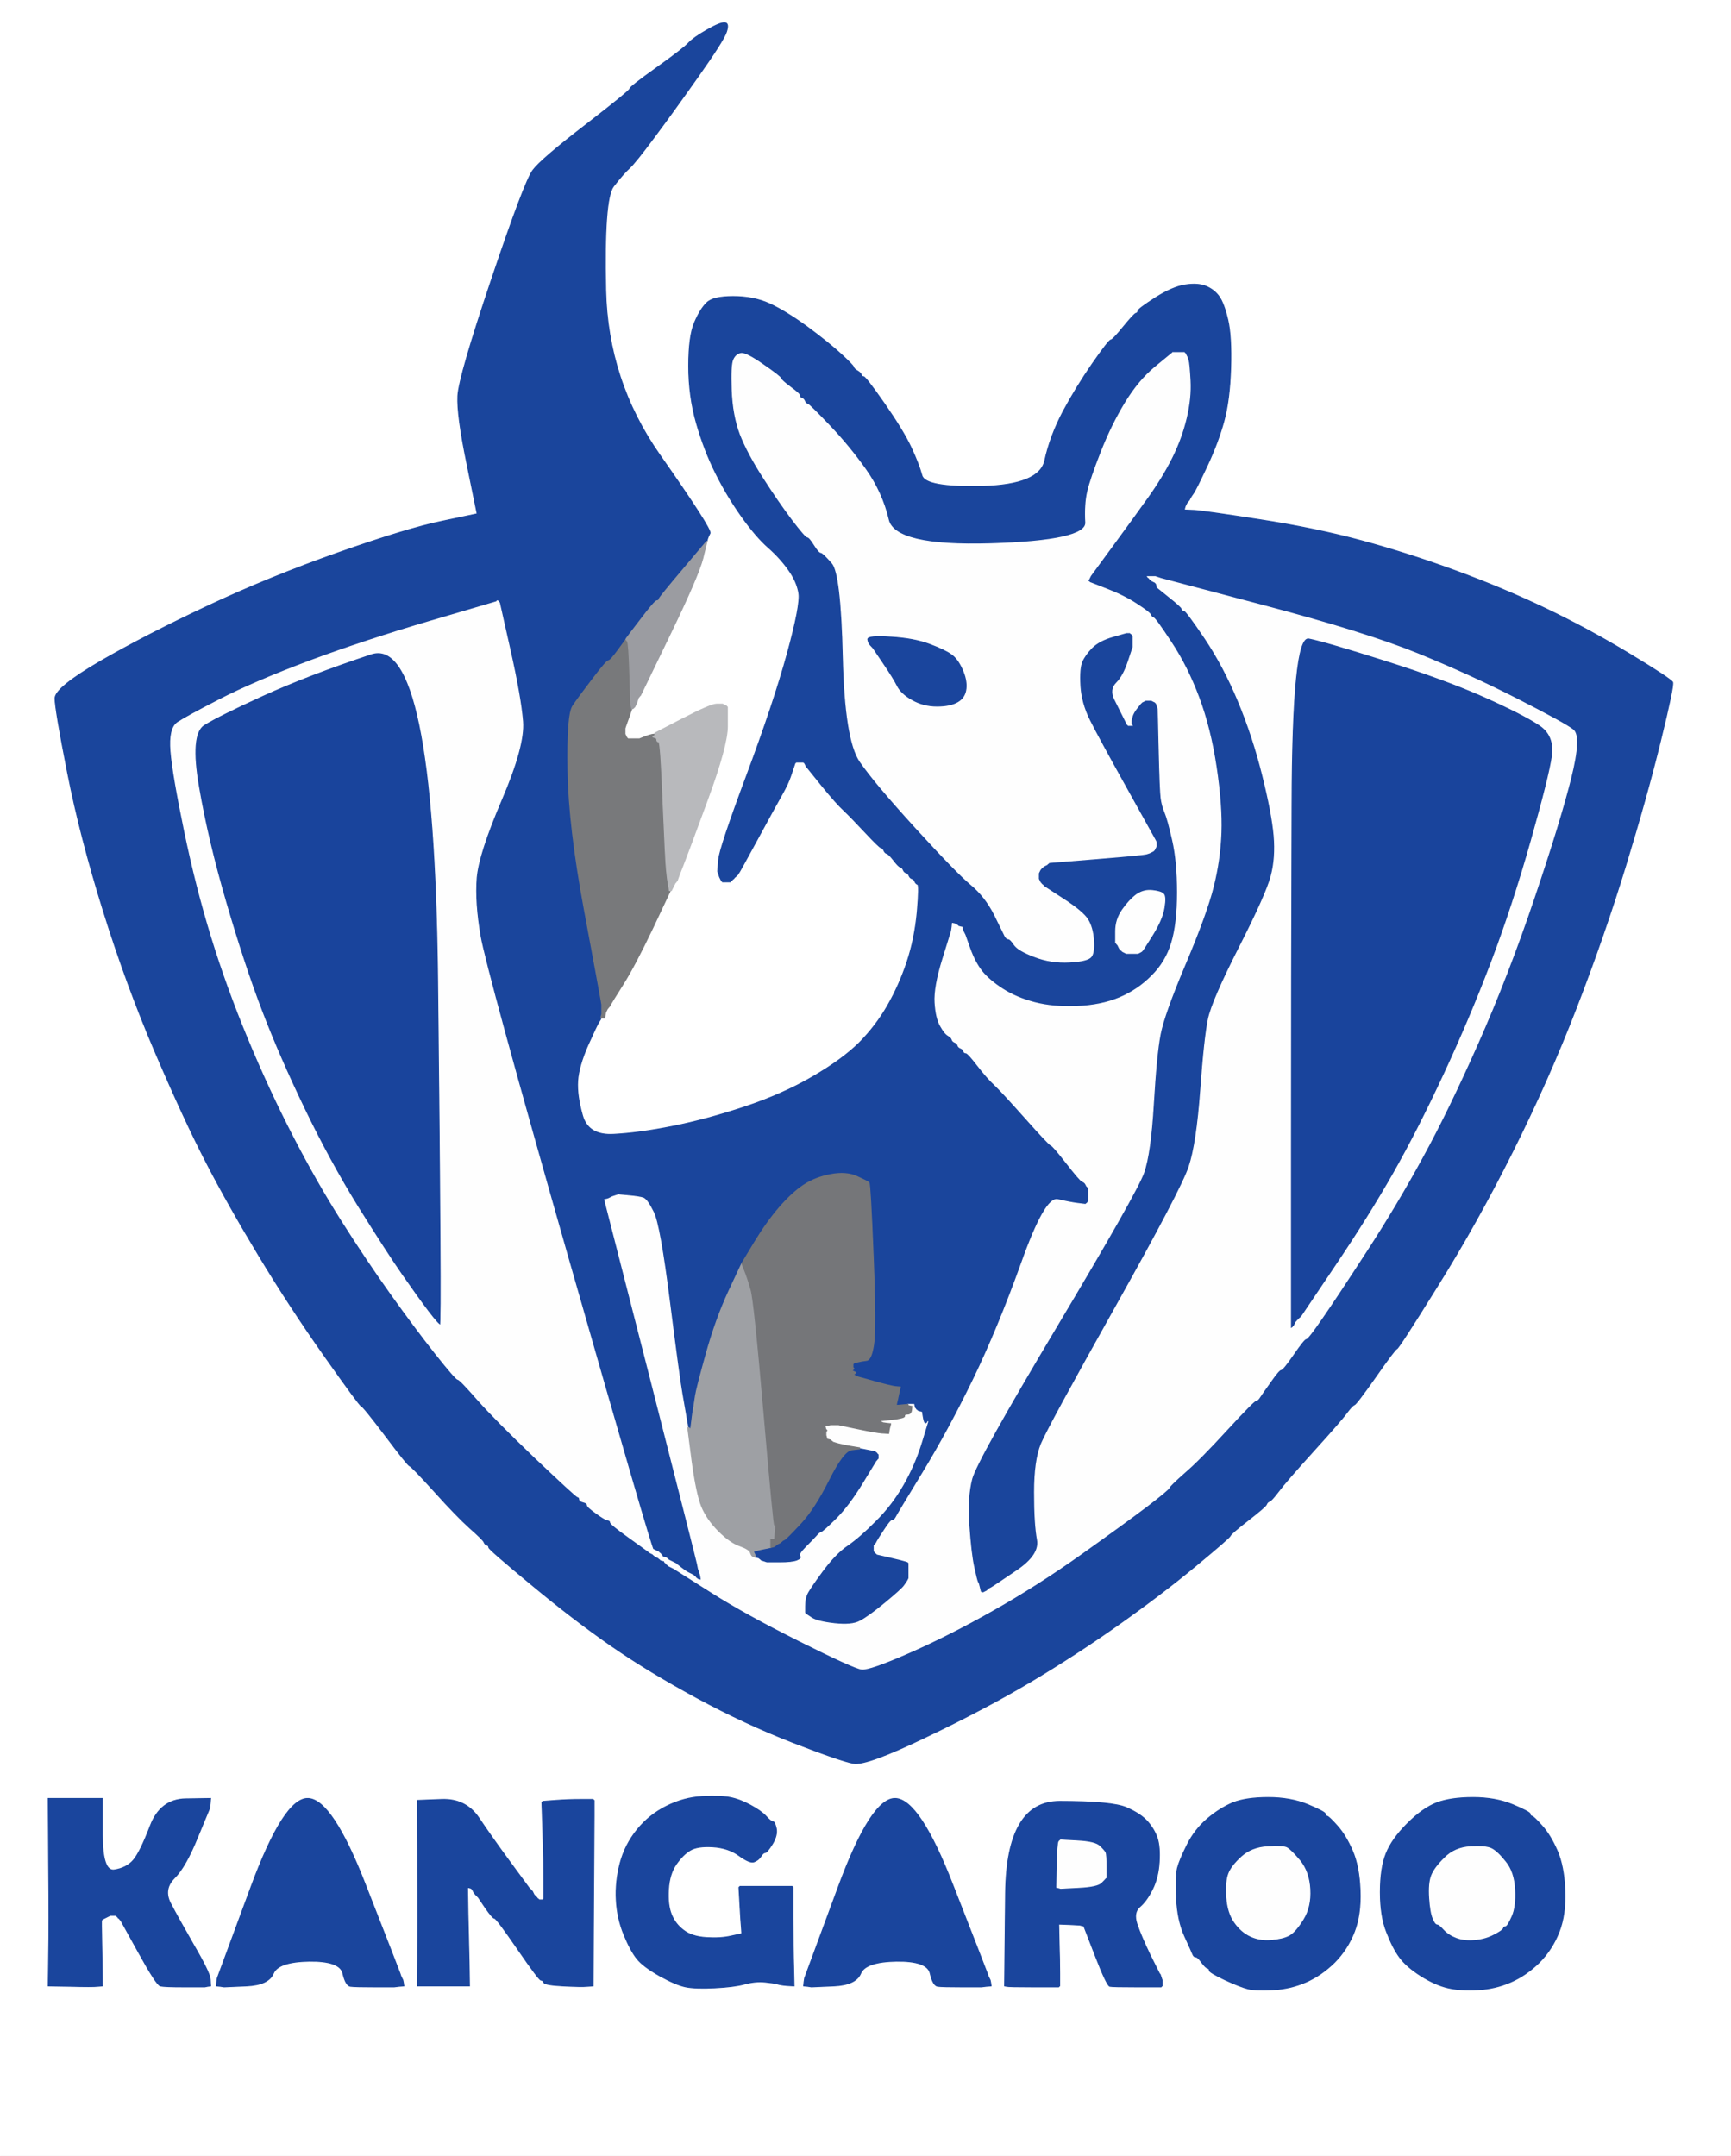
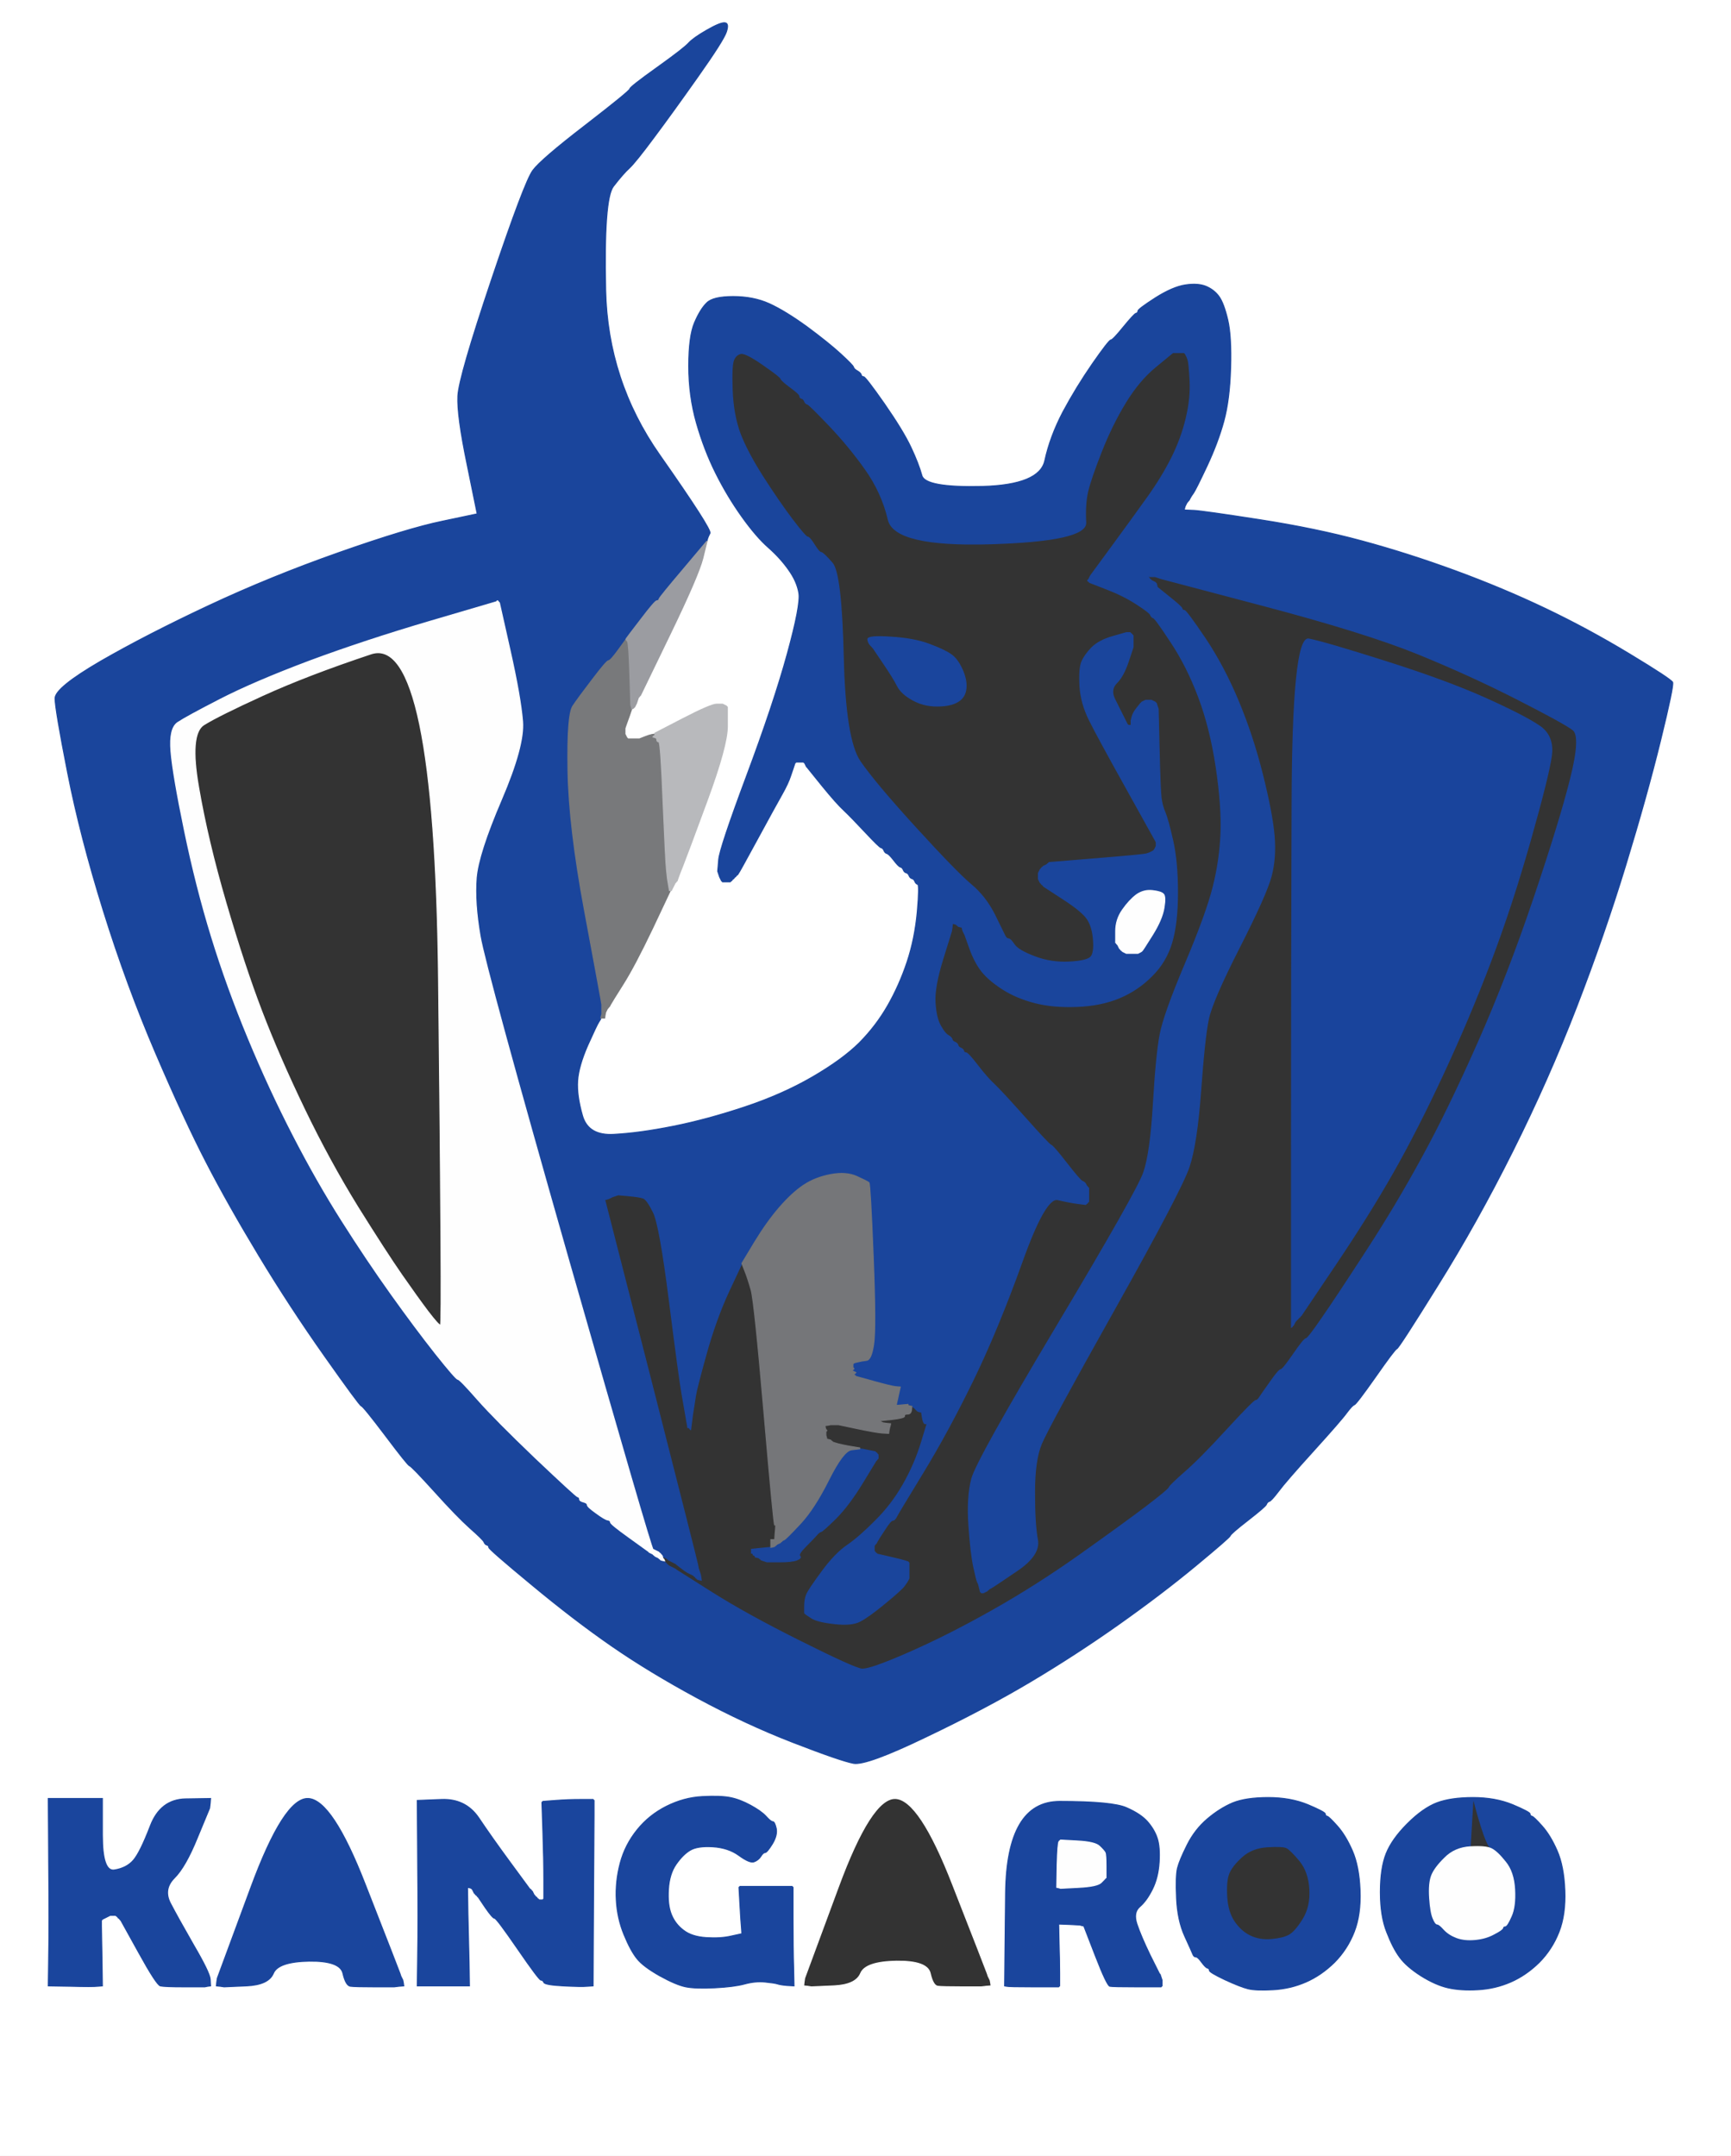
<svg xmlns="http://www.w3.org/2000/svg" width="896" height="1116">
  <rect width="100%" height="100%" fill="#333333" stroke="none" />
  <path style="opacity:1;fill:#FFFFFF;fill-rule:evenodd;stroke:#FFFFFF;stroke-width:0.5px;stroke-linecap:butt;stroke-linejoin:miter;stroke-opacity:1;" d="M 0.0 558.0 L 0.0 0.0 L 448.0 0.0 L 896.0 0.0 L 896.0 558.0 L 896.0 1116.0 L 448.0 1116.0 L 0.0 1116.0 L 0.0 558.0 z  M 366.2 279.0 L 366.0 280.0 L 363.8 289.0 Q 361.5 298.0 347.0 328.0 Q 332.5 358.0 332.0 359.0 L 331.5 360.0 L 331.2 360.2 L 331.0 360.5 L 330.8 360.8 L 330.5 361.0 L 330.0 362.5 L 329.5 364.0 L 329.0 365.0 L 328.5 366.0 L 328.2 366.2 L 328.0 366.5 L 327.5 366.8 L 327.0 367.0 L 325.8 370.5 Q 324.5 374.0 324.0 375.5 L 323.5 377.0 L 323.5 378.5 L 323.5 380.0 L 324.0 381.0 L 324.5 382.0 L 324.8 382.2 L 325.0 382.5 L 328.0 382.5 L 331.0 382.5 L 333.5 381.5 Q 336.0 380.5 337.5 380.2 L 339.0 380.0 L 339.0 379.8 L 339.0 379.5 L 353.5 372.0 Q 368.0 364.5 371.0 364.5 L 374.0 364.5 L 375.0 365.0 L 376.0 365.5 L 376.2 365.8 L 376.5 366.0 L 376.5 376.0 Q 376.5 386.0 366.0 414.5 Q 355.5 443.0 353.5 448.0 Q 351.5 453.0 351.0 454.5 L 350.5 456.0 L 350.2 456.2 L 350.0 456.5 L 349.8 456.8 L 349.5 457.0 L 349.0 458.0 L 348.5 459.0 L 348.0 460.0 L 347.5 461.0 L 347.2 461.0 L 347.0 461.0 L 337.8 480.5 Q 328.5 500.0 322.5 509.5 Q 316.5 519.0 316.0 520.0 L 315.5 521.0 L 315.2 521.2 L 315.0 521.5 L 314.8 521.8 L 314.5 522.0 L 314.0 523.0 L 313.5 524.0 L 313.0 525.0 Q 312.5 526.0 312.2 526.0 L 312.0 526.0 L 312.0 526.2 Q 312.0 526.5 311.5 526.8 L 311.0 527.0 L 311.0 527.2 Q 311.0 527.5 310.0 529.0 Q 309.0 530.5 304.2 541.2 Q 299.5 552.0 299.0 559.5 Q 298.5 567.0 301.5 577.5 Q 304.5 588.0 317.8 587.2 Q 331.0 586.5 348.5 583.0 Q 366.0 579.5 385.5 573.0 Q 405.0 566.5 420.5 557.5 Q 436.0 548.5 444.8 539.8 Q 453.5 531.0 459.5 520.5 Q 465.5 510.0 469.5 498.0 Q 473.5 486.0 474.8 472.0 Q 476.0 458.0 475.0 457.8 Q 474.0 457.5 473.5 456.2 Q 473.0 455.0 472.0 454.8 Q 471.0 454.5 470.5 453.2 Q 470.0 452.0 469.0 451.8 Q 468.0 451.5 467.5 450.2 Q 467.0 449.0 466.0 448.8 Q 465.0 448.5 462.5 445.2 Q 460.0 442.0 459.0 441.8 Q 458.0 441.5 457.5 440.2 Q 457.0 439.0 456.0 438.8 Q 455.0 438.5 447.8 430.8 Q 440.5 423.0 436.8 419.5 Q 433.0 416.0 425.5 406.8 L 418.0 397.5 L 417.8 397.2 L 417.5 397.0 L 417.0 396.0 L 416.5 395.0 L 416.2 394.8 L 416.0 394.5 L 414.0 394.5 L 412.0 394.5 L 411.8 394.8 L 411.5 395.0 L 411.0 396.5 L 410.5 398.0 L 409.2 401.8 Q 408.0 405.5 404.8 411.2 Q 401.5 417.0 392.0 434.5 Q 382.5 452.0 382.2 452.2 L 382.0 452.5 L 381.8 452.8 L 381.5 453.0 L 381.2 453.2 L 381.0 453.5 L 380.8 453.8 L 380.5 454.0 L 380.2 454.2 L 380.0 454.5 L 379.8 454.8 L 379.5 455.0 L 379.2 455.2 L 379.0 455.5 L 378.8 455.8 L 378.5 456.0 L 378.2 456.2 L 378.0 456.5 L 376.0 456.5 L 374.0 456.5 L 373.8 456.2 L 373.5 456.0 L 373.0 455.0 L 372.5 454.0 L 372.0 452.5 L 371.5 451.0 L 372.0 445.0 Q 372.5 439.0 386.5 401.5 Q 400.5 364.0 407.5 338.5 Q 414.5 313.0 413.5 307.0 Q 412.5 301.0 408.2 295.0 Q 404.0 289.0 397.8 283.5 Q 391.5 278.0 384.0 267.5 Q 376.5 257.0 370.5 245.0 Q 364.5 233.0 360.5 219.0 Q 356.5 205.0 356.5 189.5 Q 356.5 174.0 359.5 167.0 Q 362.5 160.0 365.8 156.8 Q 369.0 153.5 379.5 153.5 Q 390.0 153.5 398.2 157.2 Q 406.5 161.0 417.8 169.2 Q 429.0 177.5 435.2 183.2 Q 441.5 189.0 441.8 190.0 Q 442.0 191.0 443.8 192.0 Q 445.5 193.0 445.8 194.0 Q 446.0 195.0 447.0 195.0 Q 448.0 195.0 457.8 209.0 Q 467.5 223.0 471.5 231.5 Q 475.5 240.0 477.2 246.2 Q 479.0 252.5 508.5 251.8 Q 538.0 251.0 540.8 238.5 Q 543.5 226.0 550.2 213.2 Q 557.0 200.5 565.5 188.2 Q 574.0 176.0 575.0 176.0 Q 576.0 176.0 581.5 169.2 Q 587.0 162.5 588.0 162.2 Q 589.0 162.0 589.0 161.0 Q 589.0 160.0 598.0 154.2 Q 607.0 148.5 613.5 147.5 Q 620.0 146.5 624.2 148.2 Q 628.5 150.0 631.0 153.5 Q 633.5 157.0 635.5 165.5 Q 637.5 174.0 637.0 190.5 Q 636.5 207.0 633.5 218.0 Q 630.5 229.0 624.8 241.2 Q 619.0 253.5 617.8 255.2 Q 616.5 257.0 616.0 258.0 L 615.5 259.0 L 615.2 259.2 L 615.0 259.5 L 614.8 259.8 L 614.5 260.0 L 614.0 261.0 L 613.5 262.0 L 613.2 263.0 L 613.0 264.0 L 618.0 264.2 Q 623.0 264.5 652.0 269.0 Q 681.0 273.5 705.0 280.0 Q 729.0 286.5 753.5 295.5 Q 778.0 304.5 800.0 315.0 Q 822.0 325.5 843.5 338.5 Q 865.0 351.5 865.8 353.2 Q 866.5 355.0 859.5 383.5 Q 852.5 412.0 841.5 448.0 Q 830.5 484.0 816.0 521.5 Q 801.5 559.0 783.0 596.0 Q 764.5 633.0 744.2 665.5 Q 724.0 698.0 723.0 698.2 Q 722.0 698.5 712.0 712.8 Q 702.0 727.0 701.0 727.2 Q 700.0 727.5 697.2 731.2 Q 694.5 735.0 680.0 751.0 Q 665.5 767.0 661.8 772.0 Q 658.0 777.0 657.0 777.2 Q 656.0 777.5 655.5 778.8 Q 655.0 780.0 646.0 787.0 Q 637.0 794.0 636.8 795.0 Q 636.5 796.0 619.0 810.5 Q 601.5 825.0 579.2 840.8 Q 557.0 856.5 533.5 870.5 Q 510.0 884.5 479.2 899.2 Q 448.5 914.0 441.8 912.8 Q 435.0 911.5 410.5 902.0 Q 386.0 892.5 361.0 879.0 Q 336.0 865.5 316.5 852.0 Q 297.0 838.5 275.0 820.2 Q 253.0 802.0 253.0 801.0 Q 253.0 800.0 252.0 799.8 Q 251.0 799.5 250.5 798.2 Q 250.0 797.0 243.2 791.0 Q 236.5 785.0 224.8 772.0 Q 213.0 759.0 212.0 758.8 Q 211.0 758.5 199.5 743.2 Q 188.0 728.0 187.0 727.8 Q 186.0 727.5 168.0 702.0 Q 150.0 676.5 134.0 650.0 Q 118.0 623.5 106.8 601.8 Q 95.5 580.0 80.5 545.0 Q 65.5 510.0 53.5 471.5 Q 41.5 433.0 35.0 400.0 Q 28.5 367.0 28.5 361.5 Q 28.5 356.0 52.2 342.2 Q 76.0 328.5 108.0 313.5 Q 140.0 298.5 175.5 286.0 Q 211.0 273.5 229.0 269.8 L 247.0 266.0 L 241.8 240.5 Q 236.5 215.0 237.0 205.0 Q 237.5 195.0 254.5 144.5 Q 271.5 94.0 275.8 88.2 Q 280.0 82.5 303.0 64.8 Q 326.0 47.0 326.0 46.0 Q 326.0 45.0 340.0 35.0 Q 354.0 25.0 356.5 22.2 Q 359.0 19.5 366.0 15.5 Q 373.0 11.5 375.2 11.8 Q 377.5 12.0 376.0 16.5 Q 374.5 21.0 361.2 39.8 Q 348.0 58.5 338.5 71.2 Q 329.0 84.0 325.8 87.0 Q 322.5 90.0 317.5 96.5 Q 312.5 103.0 313.5 150.0 Q 314.5 197.0 341.5 235.5 Q 368.5 274.0 367.5 276.0 Q 366.5 278.0 366.2 279.0 z  M 378.5 1002.2 L 384.0 1001.0 L 383.8 998.0 Q 383.5 995.0 383.0 986.0 L 382.5 977.0 L 382.8 976.8 L 383.0 976.5 L 393.5 976.5 Q 404.0 976.5 407.0 976.5 L 410.0 976.5 L 410.2 976.8 L 410.5 977.0 L 410.5 993.0 Q 410.5 1009.0 410.8 1018.5 L 411.0 1028.0 L 407.5 1027.8 Q 404.0 1027.5 402.5 1027.0 Q 401.0 1026.5 396.0 1026.0 Q 391.0 1025.5 385.5 1027.0 Q 380.0 1028.5 370.0 1029.0 Q 360.0 1029.5 355.0 1028.5 Q 350.0 1027.5 341.5 1022.8 Q 333.0 1018.0 329.8 1014.0 Q 326.5 1010.0 323.0 1001.5 Q 319.5 993.0 319.0 983.5 Q 318.5 974.0 321.0 964.5 Q 323.5 955.0 329.8 947.2 Q 336.0 939.5 345.0 935.0 Q 354.0 930.5 363.5 930.0 Q 373.0 929.5 378.0 930.5 Q 383.0 931.5 388.5 934.5 Q 394.0 937.5 396.5 940.2 Q 399.0 943.0 400.0 943.0 Q 401.0 943.0 401.8 946.5 Q 402.5 950.0 399.8 954.5 Q 397.0 959.0 396.0 959.0 Q 395.0 959.0 393.8 961.0 Q 392.5 963.0 390.2 963.8 Q 388.0 964.5 382.5 960.5 Q 377.0 956.5 369.0 956.0 Q 361.0 955.5 357.2 957.8 Q 353.5 960.0 350.0 965.0 Q 346.5 970.0 346.0 978.0 Q 345.5 986.0 347.5 991.0 Q 349.5 996.0 353.8 999.2 Q 358.0 1002.5 365.5 1003.0 Q 373.0 1003.5 378.5 1002.2 z  M 656.5 930.5 Q 668.0 930.5 677.0 934.2 Q 686.0 938.0 686.0 939.0 Q 686.0 940.0 687.0 940.2 Q 688.0 940.5 692.2 945.2 Q 696.5 950.0 700.0 958.0 Q 703.5 966.0 704.0 978.5 Q 704.5 991.0 701.0 1000.0 Q 697.5 1009.0 690.8 1015.8 Q 684.0 1022.5 676.0 1026.0 Q 668.0 1029.5 659.0 1030.0 Q 650.0 1030.5 646.0 1029.5 Q 642.0 1028.5 634.0 1024.8 Q 626.0 1021.0 626.0 1020.0 Q 626.0 1019.0 625.0 1018.8 Q 624.0 1018.5 622.0 1015.8 Q 620.0 1013.0 619.0 1013.0 Q 618.0 1013.0 617.5 1011.8 Q 617.0 1010.5 613.2 1002.2 Q 609.5 994.0 609.0 982.5 Q 608.5 971.0 609.5 967.0 Q 610.5 963.0 614.5 955.0 Q 618.5 947.0 625.0 941.5 Q 631.5 936.0 638.2 933.2 Q 645.0 930.5 656.5 930.5 z  M 762.5 930.5 Q 774.0 930.5 783.0 934.2 Q 792.0 938.0 792.0 939.0 Q 792.0 940.0 793.0 940.2 Q 794.0 940.5 798.2 945.2 Q 802.5 950.0 806.0 958.0 Q 809.5 966.0 810.0 978.5 Q 810.5 991.0 807.0 1000.0 Q 803.5 1009.0 796.8 1015.8 Q 790.0 1022.5 782.0 1026.0 Q 774.0 1029.5 765.0 1030.0 Q 756.0 1030.5 749.5 1029.0 Q 743.0 1027.5 735.5 1022.8 Q 728.0 1018.0 724.5 1013.2 Q 721.0 1008.5 717.8 1000.2 Q 714.5 992.0 714.5 979.5 Q 714.5 967.0 717.5 959.5 Q 720.5 952.0 728.5 944.0 Q 736.5 936.0 743.8 933.2 Q 751.0 930.5 762.5 930.5 z  M 207.0 1021.5 L 207.5 1023.0 L 208.0 1024.0 L 208.5 1025.0 L 208.8 1026.5 L 209.0 1028.0 L 206.5 1028.2 L 204.0 1028.5 L 194.0 1028.5 Q 184.0 1028.5 181.5 1028.2 Q 179.0 1028.0 177.5 1021.5 Q 176.0 1015.0 160.0 1015.2 Q 144.0 1015.5 141.5 1021.5 Q 139.0 1027.5 127.5 1028.0 L 116.0 1028.5 L 114.0 1028.2 L 112.0 1028.0 L 112.2 1026.0 L 112.5 1024.0 L 129.8 977.2 Q 147.0 930.5 159.5 931.0 Q 172.0 931.5 189.2 975.8 Q 206.5 1020.0 207.0 1021.5 z  M 511.0 1021.5 L 511.5 1023.0 L 512.0 1024.0 L 512.5 1025.0 L 512.8 1026.5 L 513.0 1028.0 L 510.5 1028.2 L 508.0 1028.5 L 498.0 1028.5 Q 488.0 1028.5 485.5 1028.2 Q 483.0 1028.0 481.5 1021.5 Q 480.0 1015.0 464.0 1015.2 Q 448.0 1015.5 445.5 1021.5 Q 443.0 1027.5 431.5 1028.0 L 420.0 1028.5 L 418.0 1028.2 L 416.0 1028.0 L 416.2 1026.0 L 416.5 1024.0 L 433.8 977.2 Q 451.0 930.5 463.5 931.0 Q 476.0 931.5 493.2 975.8 Q 510.5 1020.0 511.0 1021.5 z  M 25.2 964.0 L 25.0 931.0 L 39.0 931.0 L 53.0 931.0 L 53.0 950.0 Q 53.0 969.0 59.2 968.0 Q 65.5 967.0 69.0 963.0 Q 72.5 959.0 77.8 945.2 Q 83.0 931.5 96.0 931.2 L 109.0 931.0 L 108.8 933.5 L 108.5 936.0 L 102.2 951.2 Q 96.0 966.5 90.2 972.2 Q 84.5 978.0 88.2 985.2 Q 92.0 992.5 100.2 1006.8 Q 108.5 1021.0 108.8 1024.5 L 109.0 1028.0 L 107.5 1028.2 L 106.0 1028.5 L 95.5 1028.5 Q 85.0 1028.5 83.0 1028.0 Q 81.0 1027.5 71.8 1010.8 L 62.5 994.0 L 62.2 993.8 L 62.0 993.5 L 61.8 993.2 L 61.5 993.0 L 61.2 992.8 L 61.0 992.5 L 60.8 992.2 L 60.5 992.0 L 60.2 991.8 L 60.0 991.5 L 58.5 991.5 L 57.0 991.5 L 56.0 992.0 L 55.0 992.5 L 54.0 993.0 L 53.0 993.5 L 52.8 993.8 L 52.5 994.0 L 52.5 997.0 Q 52.5 1000.0 52.8 1014.0 L 53.0 1028.0 L 50.5 1028.2 Q 48.0 1028.5 36.5 1028.2 L 25.0 1028.0 L 25.2 1012.5 Q 25.5 997.0 25.2 964.0 z  M 274.2 977.8 L 274.5 978.0 L 274.8 978.2 L 275.0 978.5 L 275.2 978.8 L 275.5 979.0 L 276.0 980.0 L 276.5 981.0 L 276.8 981.2 L 277.0 981.5 L 277.2 981.8 L 277.5 982.0 L 277.8 982.2 L 278.0 982.5 L 278.2 982.8 L 278.5 983.0 L 278.8 983.2 L 279.0 983.5 L 280.0 983.5 L 281.0 983.5 L 281.2 983.2 L 281.5 983.0 L 281.5 973.0 Q 281.5 963.0 281.0 948.0 L 280.5 933.0 L 280.8 932.8 L 281.0 932.5 L 287.5 932.0 Q 294.0 931.5 300.5 931.5 L 307.0 931.5 L 307.2 931.8 L 307.5 932.0 L 307.5 940.0 Q 307.5 948.0 307.2 988.0 L 307.0 1028.0 L 304.0 1028.2 Q 301.0 1028.5 291.5 1028.0 Q 282.0 1027.5 281.5 1026.2 Q 281.0 1025.0 280.0 1025.0 Q 279.0 1025.0 268.0 1009.0 Q 257.0 993.0 256.0 993.0 Q 255.0 993.0 251.2 987.5 L 247.5 982.0 L 247.2 981.8 L 247.0 981.5 L 246.8 981.2 L 246.5 981.0 L 246.2 980.8 L 246.0 980.5 L 245.8 980.2 L 245.5 980.0 L 245.0 979.0 L 244.5 978.0 L 244.2 977.8 L 244.0 977.5 L 243.0 977.2 L 242.0 977.0 L 242.2 990.0 Q 242.5 1003.0 242.8 1015.5 L 243.0 1028.0 L 229.5 1028.0 L 216.0 1028.0 L 216.2 1012.0 Q 216.5 996.0 216.2 964.0 L 216.0 932.0 L 228.5 931.5 Q 241.0 931.0 247.8 941.0 Q 254.5 951.0 264.2 964.2 Q 274.0 977.5 274.2 977.8 z  M 600.2 1021.8 L 600.5 1022.0 L 601.0 1023.5 L 601.5 1025.0 L 601.5 1026.5 L 601.5 1028.0 L 601.2 1028.2 L 601.0 1028.5 L 588.5 1028.5 Q 576.0 1028.5 574.5 1028.2 Q 573.0 1028.0 567.0 1012.5 L 561.0 997.0 L 560.0 996.8 L 559.0 996.5 L 553.5 996.2 L 548.0 996.0 L 548.2 1005.5 Q 548.5 1015.0 548.5 1021.5 L 548.5 1028.0 L 548.2 1028.2 L 548.0 1028.5 L 535.0 1028.5 Q 522.0 1028.5 521.0 1028.2 L 520.0 1028.0 L 520.5 980.2 Q 521.0 932.5 548.5 932.5 Q 576.0 932.5 583.2 935.8 Q 590.5 939.0 594.0 943.0 Q 597.5 947.0 599.0 951.5 Q 600.5 956.0 600.0 964.0 Q 599.5 972.0 596.5 978.0 Q 593.5 984.0 590.0 987.0 Q 586.5 990.0 588.5 996.0 Q 590.5 1002.0 595.2 1011.8 Q 600.0 1021.5 600.2 1021.8 z  " />
  <path style="opacity:1;fill:#1A459C;fill-rule:evenodd;stroke:#1A459C;stroke-width:0.5px;stroke-linecap:butt;stroke-linejoin:miter;stroke-opacity:1;" d="M 366.2 279.0 L 366.0 280.0 L 353.8 294.5 Q 341.5 309.0 341.2 310.0 Q 341.0 311.0 340.0 311.0 Q 339.0 311.0 331.8 320.5 Q 324.5 330.0 324.2 330.5 L 324.0 331.0 L 320.0 336.5 Q 316.0 342.0 315.0 342.0 Q 314.0 342.0 306.8 351.5 Q 299.5 361.0 296.5 365.5 Q 293.5 370.0 294.0 399.0 Q 294.5 428.0 302.5 471.0 Q 310.5 514.0 311.0 517.0 L 311.5 520.0 L 311.8 523.0 L 312.0 526.0 L 311.8 526.0 Q 311.5 526.0 311.2 526.5 L 311.0 527.0 L 311.0 527.2 Q 311.0 527.5 310.0 529.0 Q 309.0 530.5 304.2 541.2 Q 299.5 552.0 299.0 559.5 Q 298.5 567.0 301.5 577.5 Q 304.5 588.0 317.8 587.2 Q 331.0 586.5 348.5 583.0 Q 366.0 579.5 385.5 573.0 Q 405.0 566.5 420.5 557.5 Q 436.0 548.5 444.8 539.8 Q 453.5 531.0 459.5 520.5 Q 465.5 510.0 469.5 498.0 Q 473.5 486.0 474.8 472.0 Q 476.0 458.0 475.0 457.8 Q 474.0 457.5 473.5 456.2 Q 473.0 455.0 472.0 454.8 Q 471.0 454.5 470.5 453.2 Q 470.0 452.0 469.0 451.8 Q 468.0 451.5 467.5 450.2 Q 467.0 449.0 466.0 448.8 Q 465.0 448.5 462.5 445.2 Q 460.0 442.0 459.0 441.8 Q 458.0 441.5 457.5 440.2 Q 457.0 439.0 456.0 438.8 Q 455.0 438.5 447.8 430.8 Q 440.5 423.0 436.8 419.5 Q 433.0 416.0 425.5 406.8 L 418.0 397.5 L 417.8 397.2 L 417.5 397.0 L 417.0 396.0 L 416.5 395.0 L 416.2 394.8 L 416.0 394.5 L 414.0 394.5 L 412.0 394.5 L 411.8 394.8 L 411.5 395.0 L 411.0 396.5 L 410.5 398.0 L 409.2 401.8 Q 408.0 405.5 404.8 411.2 Q 401.5 417.0 392.0 434.5 Q 382.5 452.0 382.2 452.2 L 382.0 452.5 L 381.8 452.8 L 381.5 453.0 L 381.2 453.2 L 381.0 453.5 L 380.8 453.8 L 380.5 454.0 L 380.2 454.2 L 380.0 454.5 L 379.8 454.8 L 379.5 455.0 L 379.2 455.2 L 379.0 455.5 L 378.8 455.8 L 378.5 456.0 L 378.2 456.2 L 378.0 456.5 L 376.0 456.5 L 374.0 456.5 L 373.8 456.2 L 373.5 456.0 L 373.0 455.0 L 372.5 454.0 L 372.0 452.5 L 371.5 451.0 L 372.0 445.0 Q 372.5 439.0 386.5 401.5 Q 400.5 364.0 407.5 338.5 Q 414.5 313.0 413.5 307.0 Q 412.5 301.0 408.2 295.0 Q 404.0 289.0 397.8 283.5 Q 391.5 278.0 384.0 267.5 Q 376.5 257.0 370.5 245.0 Q 364.5 233.0 360.5 219.0 Q 356.5 205.0 356.5 189.5 Q 356.5 174.0 359.5 167.0 Q 362.5 160.0 365.8 156.8 Q 369.0 153.5 379.5 153.5 Q 390.0 153.5 398.2 157.2 Q 406.5 161.0 417.8 169.2 Q 429.0 177.5 435.2 183.2 Q 441.5 189.0 441.8 190.0 Q 442.0 191.0 443.8 192.0 Q 445.5 193.0 445.8 194.0 Q 446.0 195.0 447.0 195.0 Q 448.0 195.0 457.8 209.0 Q 467.5 223.0 471.5 231.5 Q 475.5 240.0 477.2 246.2 Q 479.0 252.5 508.5 251.8 Q 538.0 251.0 540.8 238.5 Q 543.5 226.0 550.2 213.2 Q 557.0 200.5 565.5 188.2 Q 574.0 176.0 575.0 176.0 Q 576.0 176.0 581.5 169.2 Q 587.0 162.5 588.0 162.2 Q 589.0 162.0 589.0 161.0 Q 589.0 160.0 598.0 154.2 Q 607.0 148.5 613.5 147.5 Q 620.0 146.5 624.2 148.2 Q 628.5 150.0 631.0 153.5 Q 633.5 157.0 635.5 165.5 Q 637.5 174.0 637.0 190.5 Q 636.5 207.0 633.5 218.0 Q 630.5 229.0 624.8 241.2 Q 619.0 253.5 617.8 255.2 Q 616.5 257.0 616.0 258.0 L 615.5 259.0 L 615.2 259.2 L 615.0 259.5 L 614.8 259.8 L 614.5 260.0 L 614.0 261.0 L 613.5 262.0 L 613.2 263.0 L 613.0 264.0 L 618.0 264.2 Q 623.0 264.5 652.0 269.0 Q 681.0 273.5 705.0 280.0 Q 729.0 286.5 753.5 295.5 Q 778.0 304.5 800.0 315.0 Q 822.0 325.5 843.5 338.5 Q 865.0 351.5 865.8 353.2 Q 866.5 355.0 859.5 383.5 Q 852.5 412.0 841.5 448.0 Q 830.5 484.0 816.0 521.5 Q 801.5 559.0 783.0 596.0 Q 764.5 633.0 744.2 665.5 Q 724.0 698.0 723.0 698.2 Q 722.0 698.5 712.0 712.8 Q 702.0 727.0 701.0 727.2 Q 700.0 727.5 697.2 731.2 Q 694.5 735.0 680.0 751.0 Q 665.5 767.0 661.8 772.0 Q 658.0 777.0 657.0 777.2 Q 656.0 777.5 655.5 778.8 Q 655.0 780.0 646.0 787.0 Q 637.0 794.0 636.8 795.0 Q 636.5 796.0 619.0 810.5 Q 601.5 825.0 579.2 840.8 Q 557.0 856.5 533.5 870.5 Q 510.0 884.5 479.2 899.2 Q 448.5 914.0 441.8 912.8 Q 435.0 911.5 410.5 902.0 Q 386.0 892.5 361.0 879.0 Q 336.0 865.5 316.5 852.0 Q 297.0 838.5 275.0 820.2 Q 253.0 802.0 253.0 801.0 Q 253.0 800.0 252.0 799.8 Q 251.0 799.5 250.5 798.2 Q 250.0 797.0 243.2 791.0 Q 236.5 785.0 224.8 772.0 Q 213.0 759.0 212.0 758.8 Q 211.0 758.5 199.5 743.2 Q 188.0 728.0 187.0 727.8 Q 186.0 727.5 168.0 702.0 Q 150.0 676.5 134.0 650.0 Q 118.0 623.5 106.8 601.8 Q 95.5 580.0 80.5 545.0 Q 65.5 510.0 53.5 471.5 Q 41.5 433.0 35.0 400.0 Q 28.5 367.0 28.5 361.5 Q 28.5 356.0 52.2 342.2 Q 76.0 328.5 108.0 313.5 Q 140.0 298.5 175.5 286.0 Q 211.0 273.5 229.0 269.8 L 247.0 266.0 L 241.8 240.5 Q 236.5 215.0 237.0 205.0 Q 237.5 195.0 254.5 144.5 Q 271.5 94.0 275.8 88.2 Q 280.0 82.5 303.0 64.8 Q 326.0 47.0 326.0 46.0 Q 326.0 45.0 340.0 35.0 Q 354.0 25.0 356.5 22.2 Q 359.0 19.5 366.0 15.5 Q 373.0 11.5 375.2 11.8 Q 377.5 12.0 376.0 16.5 Q 374.5 21.0 361.2 39.8 Q 348.0 58.5 338.5 71.2 Q 329.0 84.0 325.8 87.0 Q 322.5 90.0 317.5 96.5 Q 312.5 103.0 313.5 150.0 Q 314.5 197.0 341.5 235.5 Q 368.5 274.0 367.5 276.0 Q 366.5 278.0 366.2 279.0 z  M 598.0 190.0 L 606.5 183.0 L 606.8 182.8 L 607.0 182.5 L 610.0 182.5 L 613.0 182.5 L 613.2 182.8 L 613.5 183.0 L 614.0 184.0 L 614.5 185.0 L 615.0 186.5 Q 615.5 188.0 616.0 197.0 Q 616.5 206.0 614.0 216.5 Q 611.5 227.0 606.5 237.0 Q 601.5 247.0 594.0 257.5 Q 586.5 268.0 575.5 283.0 L 564.5 298.0 L 564.0 299.0 L 563.5 300.0 L 563.2 300.2 L 563.0 300.5 L 563.2 300.8 L 563.5 301.0 L 563.8 301.2 L 564.0 301.5 L 573.0 305.0 Q 582.0 308.5 588.5 312.8 Q 595.0 317.0 595.5 318.2 Q 596.0 319.5 597.0 319.8 Q 598.0 320.0 606.2 332.5 Q 614.5 345.0 620.5 361.0 Q 626.5 377.0 629.5 397.0 Q 632.5 417.0 632.0 431.0 Q 631.5 445.0 628.0 459.0 Q 624.5 473.0 613.5 499.0 Q 602.5 525.0 600.5 535.5 Q 598.5 546.0 597.0 571.5 Q 595.5 597.0 592.0 607.0 Q 588.5 617.0 547.0 686.5 Q 505.5 756.0 503.0 765.5 Q 500.5 775.0 501.5 789.5 Q 502.5 804.0 504.0 811.0 Q 505.5 818.0 506.0 819.0 L 506.5 820.0 L 507.0 822.0 L 507.5 824.0 L 507.8 824.2 L 508.0 824.5 L 508.5 824.5 L 509.0 824.5 L 510.0 824.0 L 511.0 823.5 L 511.2 823.2 L 511.5 823.0 L 511.8 822.8 L 512.0 822.5 L 513.0 822.0 Q 514.0 821.5 526.2 813.2 Q 538.5 805.0 537.0 797.0 Q 535.5 789.0 535.5 772.5 Q 535.5 756.0 539.0 747.5 Q 542.5 739.0 577.0 677.5 Q 611.5 616.0 615.5 604.0 Q 619.5 592.0 621.5 564.5 Q 623.5 537.0 625.5 527.5 Q 627.5 518.0 641.5 490.5 Q 655.5 463.0 658.0 453.5 Q 660.5 444.0 659.5 432.5 Q 658.5 421.0 653.5 401.0 Q 648.5 381.0 641.0 363.0 Q 633.5 345.0 623.8 330.5 Q 614.0 316.0 613.0 316.0 Q 612.0 316.0 611.8 315.0 Q 611.5 314.0 605.2 309.0 L 599.0 304.0 L 598.8 303.0 L 598.5 302.0 L 598.2 301.8 L 598.0 301.5 L 597.0 301.0 L 596.0 300.5 L 595.8 300.2 L 595.5 300.0 L 595.2 299.8 L 595.0 299.5 L 594.8 299.2 L 594.5 299.0 L 594.2 298.8 L 594.0 298.5 L 596.0 298.5 L 598.0 298.5 L 599.5 299.0 L 601.0 299.5 L 654.0 313.5 Q 707.0 327.5 734.0 338.5 Q 761.0 349.5 785.5 362.0 Q 810.0 374.5 814.2 377.8 Q 818.5 381.0 813.0 403.0 Q 807.5 425.0 794.0 465.0 Q 780.5 505.0 765.0 540.0 Q 749.5 575.0 736.2 599.2 Q 723.0 623.5 707.2 647.8 Q 691.5 672.0 684.2 682.5 Q 677.0 693.0 676.0 693.0 Q 675.0 693.0 669.5 701.0 Q 664.0 709.0 663.0 709.0 Q 662.0 709.0 657.8 715.0 Q 653.5 721.0 652.2 723.0 Q 651.0 725.0 650.0 725.0 Q 649.0 725.0 635.0 740.2 Q 621.0 755.5 613.2 762.2 Q 605.5 769.0 605.2 770.0 Q 605.0 771.0 593.5 779.8 Q 582.0 788.5 559.5 804.5 Q 537.0 820.5 514.0 833.5 Q 491.0 846.5 470.5 855.5 Q 450.0 864.5 446.0 864.0 Q 442.0 863.5 414.0 849.5 Q 386.0 835.5 368.2 824.2 Q 350.5 813.0 350.2 812.8 Q 350.0 812.5 349.0 812.0 L 348.0 811.5 L 347.0 811.0 L 346.0 810.5 L 345.8 810.2 L 345.5 810.0 L 345.2 809.8 L 345.0 809.5 L 344.8 809.2 L 344.5 809.0 L 344.2 808.8 L 344.0 808.5 L 344.0 808.2 L 344.0 808.0 L 343.0 807.8 L 342.0 807.5 L 341.8 807.2 L 341.5 807.0 L 341.2 806.8 L 341.0 806.5 L 340.0 806.0 L 339.0 805.5 L 338.8 805.2 L 338.5 805.0 L 338.2 804.8 L 338.0 804.5 L 337.0 804.0 L 336.0 803.5 L 335.8 803.2 Q 335.5 803.0 325.8 796.0 Q 316.0 789.0 316.0 788.0 Q 316.0 787.0 314.5 786.8 Q 313.0 786.5 308.5 783.2 Q 304.0 780.0 304.0 779.0 Q 304.0 778.0 302.0 777.5 Q 300.0 777.0 300.0 776.0 Q 300.0 775.0 299.0 774.8 Q 298.0 774.5 277.2 754.8 Q 256.5 735.0 247.2 724.5 Q 238.0 714.0 237.0 714.0 Q 236.0 714.0 225.5 700.8 Q 215.0 687.5 202.5 670.0 Q 190.0 652.5 177.0 632.0 Q 164.0 611.5 151.8 587.8 Q 139.5 564.0 128.5 537.5 Q 117.5 511.0 109.5 485.0 Q 101.5 459.0 95.5 430.0 Q 89.5 401.0 88.5 389.0 Q 87.5 377.0 92.0 374.0 Q 96.5 371.0 114.0 362.0 Q 131.5 353.0 160.2 342.2 Q 189.0 331.5 223.0 321.5 L 257.0 311.5 L 257.2 311.2 L 257.5 311.0 L 257.8 311.2 L 258.0 311.5 L 258.2 311.8 L 258.5 312.0 L 264.0 336.5 Q 269.5 361.0 270.5 373.5 Q 271.5 386.0 259.5 414.0 Q 247.5 442.0 246.5 454.5 Q 245.5 467.0 248.5 484.5 Q 251.5 502.0 294.2 651.8 Q 337.0 801.5 338.0 802.0 L 339.0 802.5 L 340.0 803.0 L 341.0 803.5 L 341.2 803.8 L 341.5 804.0 L 341.8 804.2 L 342.0 804.5 L 342.2 804.8 L 342.5 805.0 L 342.8 805.5 L 343.0 806.0 L 344.0 806.2 L 345.0 806.5 L 345.2 806.8 L 345.5 807.0 L 345.8 807.2 L 346.0 807.5 L 347.0 808.0 L 348.0 808.5 L 349.0 809.0 L 350.0 809.5 L 350.2 809.8 L 350.5 810.0 L 352.8 811.8 Q 355.0 813.5 356.0 814.0 L 357.0 814.5 L 358.0 815.0 L 359.0 815.5 L 359.2 815.8 L 359.5 816.0 L 359.8 816.2 L 360.0 816.5 L 360.2 816.8 L 360.5 817.0 L 360.8 817.2 L 361.0 817.5 L 362.0 817.8 L 363.0 818.0 L 362.8 816.5 L 362.5 815.0 L 362.0 813.5 L 361.5 812.0 L 361.0 809.5 Q 360.5 807.0 336.8 714.0 L 313.0 621.0 L 314.0 620.8 L 315.0 620.5 L 316.0 620.0 L 317.0 619.5 L 318.5 619.0 L 320.0 618.5 L 325.5 619.0 Q 331.0 619.5 333.0 620.2 Q 335.0 621.0 338.2 627.5 Q 341.5 634.0 346.5 673.5 Q 351.5 713.0 353.0 721.5 Q 354.5 730.0 355.0 733.0 L 355.5 736.0 L 355.8 737.5 L 356.0 739.0 L 356.2 739.0 L 356.5 739.0 L 356.8 739.2 L 357.0 739.5 L 357.2 739.8 L 357.5 740.0 L 358.0 736.0 L 358.5 732.0 L 359.0 729.0 Q 359.5 726.0 360.0 722.5 Q 360.5 719.0 365.5 701.0 Q 370.5 683.0 377.2 668.5 L 384.0 654.0 L 390.5 643.2 Q 397.0 632.5 403.5 625.0 Q 410.0 617.5 416.0 613.5 Q 422.0 609.5 430.0 608.0 Q 438.0 606.5 443.5 609.0 Q 449.0 611.5 449.8 612.2 Q 450.5 613.0 452.0 650.5 Q 453.5 688.0 452.2 696.0 Q 451.0 704.0 448.5 704.2 Q 446.0 704.5 444.0 705.0 L 442.0 705.5 L 441.8 705.8 L 441.5 706.0 L 441.5 707.0 L 441.5 708.0 L 441.8 708.2 L 442.0 708.5 L 441.8 708.8 L 441.5 709.0 L 441.2 709.2 L 441.0 709.5 L 442.0 710.0 L 443.0 710.5 L 442.8 710.8 L 442.5 711.0 L 442.2 711.2 L 442.0 711.5 L 442.2 711.8 L 442.5 712.0 L 442.8 712.2 L 443.0 712.5 L 452.0 715.0 Q 461.0 717.5 463.5 717.8 L 466.0 718.0 L 465.2 721.5 Q 464.5 725.0 464.2 726.0 L 464.0 727.0 L 463.0 727.2 L 462.0 727.5 L 463.5 727.5 Q 465.0 727.5 467.5 727.2 L 470.0 727.0 L 471.0 727.2 Q 472.0 727.5 472.0 727.8 L 472.0 728.0 L 472.5 728.2 Q 473.0 728.5 473.2 728.8 L 473.5 729.0 L 473.8 729.2 L 474.0 729.5 L 474.2 729.8 L 474.5 730.0 L 474.8 730.2 L 475.0 730.5 L 476.0 730.8 L 477.0 731.0 L 477.5 734.0 Q 478.0 737.0 479.0 737.0 Q 480.0 737.0 480.2 736.0 Q 480.5 735.0 477.0 746.5 Q 473.5 758.0 467.5 768.5 Q 461.5 779.0 453.2 787.2 Q 445.0 795.5 438.8 799.8 Q 432.5 804.0 425.5 813.5 Q 418.5 823.0 417.5 825.5 Q 416.5 828.0 416.5 831.5 L 416.5 835.0 L 416.8 835.2 L 417.0 835.5 L 420.0 837.5 Q 423.0 839.5 432.0 840.5 Q 441.0 841.5 445.2 839.2 Q 449.5 837.0 458.0 830.0 Q 466.5 823.0 468.0 821.0 Q 469.5 819.0 470.0 818.0 L 470.5 817.0 L 470.5 813.0 L 470.5 809.0 L 470.2 808.8 L 470.0 808.5 L 468.5 808.0 Q 467.0 807.5 460.5 806.0 L 454.0 804.5 L 453.8 804.2 L 453.5 804.0 L 453.2 803.8 L 453.0 803.5 L 452.8 803.2 L 452.5 803.0 L 452.5 801.5 L 452.5 800.0 L 452.8 799.8 L 453.0 799.5 L 453.2 799.2 L 453.5 799.0 L 454.0 798.0 Q 454.5 797.0 457.8 792.0 Q 461.0 787.0 462.0 787.0 Q 463.0 787.0 463.8 785.5 Q 464.5 784.0 477.8 762.2 Q 491.0 740.5 503.8 714.2 Q 516.5 688.0 528.8 653.8 Q 541.0 619.5 547.5 621.0 Q 554.0 622.5 558.0 623.0 L 562.0 623.5 L 562.2 623.2 L 562.5 623.0 L 562.8 622.8 L 563.0 622.5 L 563.2 622.2 L 563.5 622.0 L 563.5 618.5 L 563.5 615.0 L 563.2 614.8 L 563.0 614.5 L 562.8 614.2 L 562.5 614.0 L 562.0 613.0 Q 561.5 612.0 560.2 611.5 Q 559.0 611.0 552.0 602.0 Q 545.0 593.0 544.0 592.8 Q 543.0 592.5 530.8 578.8 Q 518.5 565.0 514.8 561.5 Q 511.0 558.0 506.0 551.5 Q 501.0 545.0 500.0 545.0 Q 499.0 545.0 498.8 544.0 Q 498.5 543.0 497.2 542.5 Q 496.0 542.0 495.8 541.0 Q 495.5 540.0 494.2 539.5 Q 493.0 539.0 492.8 538.0 Q 492.5 537.0 490.8 536.0 Q 489.0 535.0 486.8 531.0 Q 484.5 527.0 484.0 519.0 Q 483.5 511.0 488.0 496.5 L 492.5 482.0 L 492.8 480.0 L 493.0 478.0 L 494.0 478.2 L 495.0 478.5 L 495.2 478.8 L 495.5 479.0 L 495.8 479.2 L 496.0 479.5 L 497.0 479.8 L 498.0 480.0 L 498.2 481.0 L 498.5 482.0 L 499.0 483.0 L 499.5 484.0 L 502.0 491.0 Q 504.5 498.0 508.2 502.8 Q 512.0 507.5 519.0 512.0 Q 526.0 516.5 535.5 519.0 Q 545.0 521.5 557.5 521.0 Q 570.0 520.5 579.5 516.5 Q 589.0 512.5 596.2 505.2 Q 603.5 498.0 606.5 488.0 Q 609.5 478.0 609.5 462.0 Q 609.5 446.0 607.0 435.0 Q 604.5 424.0 603.0 420.5 Q 601.5 417.0 601.0 413.0 Q 600.5 409.0 600.0 388.0 L 599.5 367.0 L 599.0 365.5 L 598.5 364.0 L 598.2 363.8 L 598.0 363.5 L 597.0 363.0 L 596.0 362.5 L 594.5 362.5 L 593.0 362.5 L 592.0 363.0 L 591.0 363.5 L 590.8 363.8 L 590.5 364.0 L 588.5 366.5 Q 586.5 369.0 586.0 371.0 L 585.5 373.0 L 585.5 374.0 L 585.5 375.0 L 585.8 375.2 L 586.0 375.5 L 585.0 375.5 L 584.0 375.5 L 583.8 375.2 L 583.5 375.0 L 583.0 374.0 L 582.5 373.0 L 582.0 372.0 L 581.5 371.0 L 581.0 370.0 L 580.5 369.0 L 580.0 368.0 Q 579.5 367.0 577.0 362.0 Q 574.5 357.0 578.0 353.5 Q 581.5 350.0 584.0 342.5 L 586.5 335.0 L 586.5 332.0 L 586.5 329.0 L 586.2 328.8 L 586.0 328.5 L 585.8 328.2 L 585.5 328.0 L 585.2 327.8 L 585.0 327.5 L 584.0 327.5 L 583.0 327.5 L 576.0 329.5 Q 569.0 331.5 565.2 335.2 Q 561.5 339.0 560.0 342.5 Q 558.5 346.0 559.0 355.0 Q 559.5 364.0 564.0 373.0 Q 568.5 382.0 583.0 408.0 Q 597.5 434.0 598.0 435.0 L 598.5 436.0 L 598.5 437.0 L 598.5 438.0 L 598.0 439.0 L 597.5 440.0 L 597.2 440.2 L 597.0 440.5 L 596.0 441.0 L 595.0 441.5 L 593.5 442.0 Q 592.0 442.5 567.5 444.5 L 543.0 446.5 L 542.8 446.8 L 542.5 447.0 L 542.2 447.2 L 542.0 447.5 L 541.0 448.0 L 540.0 448.5 L 539.8 448.8 L 539.5 449.0 L 539.2 449.2 L 539.0 449.5 L 538.8 449.8 L 538.5 450.0 L 538.0 451.0 L 537.5 452.0 L 537.5 453.5 L 537.5 455.0 L 538.0 456.0 L 538.5 457.0 L 538.8 457.2 L 539.0 457.5 L 539.2 457.8 L 539.5 458.0 L 539.8 458.2 L 540.0 458.5 L 540.2 458.8 Q 540.5 459.0 550.5 465.5 Q 560.5 472.0 563.0 476.0 Q 565.5 480.0 566.0 486.5 Q 566.5 493.0 564.8 495.2 Q 563.0 497.5 553.5 498.0 Q 544.0 498.5 535.5 495.2 Q 527.0 492.0 525.0 489.0 Q 523.0 486.0 522.0 486.0 Q 521.0 486.0 520.2 484.5 Q 519.5 483.0 514.8 473.5 Q 510.0 464.0 502.5 457.8 Q 495.0 451.5 474.0 428.5 Q 453.0 405.5 445.2 394.2 Q 437.5 383.0 436.5 340.0 Q 435.5 297.0 430.8 291.5 Q 426.0 286.0 425.0 286.0 Q 424.0 286.0 421.5 282.0 Q 419.0 278.0 418.0 278.0 Q 417.0 278.0 410.0 268.8 Q 403.0 259.5 395.0 247.0 Q 387.0 234.5 383.2 224.8 Q 379.5 215.0 379.0 202.0 Q 378.5 189.0 379.8 186.2 Q 381.0 183.5 383.5 183.0 Q 386.0 182.5 395.0 188.8 Q 404.0 195.0 404.2 196.0 Q 404.5 197.0 409.2 200.5 Q 414.0 204.0 414.0 205.0 Q 414.0 206.0 415.0 206.2 Q 416.0 206.5 416.5 207.8 Q 417.0 209.0 418.0 209.2 Q 419.0 209.5 429.2 220.2 Q 439.5 231.0 448.0 243.0 Q 456.5 255.0 459.8 269.0 Q 463.0 283.0 512.8 281.5 Q 562.5 280.0 562.0 270.5 Q 561.5 261.0 563.0 254.5 Q 564.5 248.0 570.0 234.0 Q 575.5 220.0 582.5 208.5 Q 589.5 197.0 598.0 190.0 z  M 590.0 493.0 L 589.0 493.5 L 586.0 493.5 L 583.0 493.5 L 582.0 493.0 L 581.0 492.5 L 580.8 492.2 L 580.5 492.0 L 580.2 491.8 L 580.0 491.5 L 579.8 491.2 L 579.5 491.0 L 579.0 490.0 L 578.5 489.0 L 578.2 488.8 L 578.0 488.5 L 577.8 488.2 L 577.5 488.0 L 577.5 482.0 Q 577.5 476.0 581.0 471.0 Q 584.5 466.0 588.2 463.2 Q 592.0 460.5 596.5 461.0 Q 601.0 461.5 602.2 462.8 Q 603.5 464.0 602.5 470.0 Q 601.5 476.0 596.5 484.0 Q 591.5 492.0 591.2 492.2 Q 591.0 492.5 590.0 493.0 z  " />
-   <path style="opacity:1;fill:#FEFEFE;fill-rule:evenodd;stroke:#FEFEFE;stroke-width:0.5px;stroke-linecap:butt;stroke-linejoin:miter;stroke-opacity:1;" d="M 598.0 190.0 L 606.5 183.0 L 606.8 182.8 L 607.0 182.5 L 610.0 182.5 L 613.0 182.5 L 613.2 182.8 L 613.5 183.0 L 614.0 184.0 L 614.5 185.0 L 615.0 186.5 Q 615.5 188.0 616.0 197.0 Q 616.5 206.0 614.0 216.5 Q 611.5 227.0 606.5 237.0 Q 601.5 247.0 594.0 257.5 Q 586.5 268.0 575.5 283.0 L 564.5 298.0 L 564.0 299.0 L 563.5 300.0 L 563.2 300.2 L 563.0 300.5 L 563.2 300.8 L 563.5 301.0 L 563.8 301.2 L 564.0 301.5 L 573.0 305.0 Q 582.0 308.5 588.5 312.8 Q 595.0 317.0 595.5 318.2 Q 596.0 319.5 597.0 319.8 Q 598.0 320.0 606.2 332.5 Q 614.5 345.0 620.5 361.0 Q 626.5 377.0 629.5 397.0 Q 632.5 417.0 632.0 431.0 Q 631.5 445.0 628.0 459.0 Q 624.5 473.0 613.5 499.0 Q 602.5 525.0 600.5 535.5 Q 598.5 546.0 597.0 571.5 Q 595.5 597.0 592.0 607.0 Q 588.5 617.0 547.0 686.5 Q 505.5 756.0 503.0 765.5 Q 500.5 775.0 501.5 789.5 Q 502.5 804.0 504.0 811.0 Q 505.5 818.0 506.0 819.0 L 506.5 820.0 L 507.0 822.0 L 507.5 824.0 L 507.8 824.2 L 508.0 824.5 L 508.5 824.5 L 509.0 824.5 L 510.0 824.0 L 511.0 823.5 L 511.2 823.2 L 511.5 823.0 L 511.8 822.8 L 512.0 822.5 L 513.0 822.0 Q 514.0 821.5 526.2 813.2 Q 538.5 805.0 537.0 797.0 Q 535.5 789.0 535.5 772.5 Q 535.5 756.0 539.0 747.5 Q 542.5 739.0 577.0 677.5 Q 611.5 616.0 615.5 604.0 Q 619.5 592.0 621.5 564.5 Q 623.5 537.0 625.5 527.5 Q 627.5 518.0 641.5 490.5 Q 655.5 463.0 658.0 453.5 Q 660.5 444.0 659.5 432.5 Q 658.5 421.0 653.5 401.0 Q 648.5 381.0 641.0 363.0 Q 633.5 345.0 623.8 330.5 Q 614.0 316.0 613.0 316.0 Q 612.0 316.0 611.8 315.0 Q 611.5 314.0 605.2 309.0 L 599.0 304.0 L 598.8 303.0 L 598.5 302.0 L 598.2 301.8 L 598.0 301.5 L 597.0 301.0 L 596.0 300.5 L 595.8 300.2 L 595.5 300.0 L 595.2 299.8 L 595.0 299.5 L 594.8 299.2 L 594.5 299.0 L 594.2 298.8 L 594.0 298.5 L 596.0 298.5 L 598.0 298.5 L 599.5 299.0 L 601.0 299.5 L 654.0 313.5 Q 707.0 327.5 734.0 338.5 Q 761.0 349.5 785.5 362.0 Q 810.0 374.5 814.2 377.8 Q 818.5 381.0 813.0 403.0 Q 807.5 425.0 794.0 465.0 Q 780.5 505.0 765.0 540.0 Q 749.5 575.0 736.2 599.2 Q 723.0 623.5 707.2 647.8 Q 691.5 672.0 684.2 682.5 Q 677.0 693.0 676.0 693.0 Q 675.0 693.0 669.5 701.0 Q 664.0 709.0 663.0 709.0 Q 662.0 709.0 657.8 715.0 Q 653.5 721.0 652.2 723.0 Q 651.0 725.0 650.0 725.0 Q 649.0 725.0 635.0 740.2 Q 621.0 755.5 613.2 762.2 Q 605.5 769.0 605.2 770.0 Q 605.0 771.0 593.5 779.8 Q 582.0 788.5 559.5 804.5 Q 537.0 820.5 514.0 833.5 Q 491.0 846.5 470.5 855.5 Q 450.0 864.5 446.0 864.0 Q 442.0 863.5 414.0 849.5 Q 386.0 835.5 368.2 824.2 Q 350.5 813.0 350.2 812.8 Q 350.0 812.5 349.0 812.0 L 348.0 811.5 L 347.0 811.0 L 346.0 810.5 L 345.8 810.2 L 345.5 810.0 L 345.2 809.8 L 345.0 809.5 L 344.8 809.2 L 344.5 809.0 L 344.2 808.8 L 344.0 808.5 L 344.0 808.2 L 344.0 808.0 L 343.8 807.5 L 343.5 807.0 L 343.2 806.8 L 343.0 806.5 L 343.0 806.2 L 343.0 806.0 L 344.0 806.2 L 345.0 806.5 L 345.2 806.8 L 345.5 807.0 L 345.8 807.2 L 346.0 807.5 L 347.0 808.0 L 348.0 808.5 L 349.0 809.0 L 350.0 809.5 L 350.2 809.8 L 350.5 810.0 L 352.8 811.8 Q 355.0 813.5 356.0 814.0 L 357.0 814.5 L 358.0 815.0 L 359.0 815.5 L 359.2 815.8 L 359.5 816.0 L 359.8 816.2 L 360.0 816.5 L 360.2 816.8 L 360.5 817.0 L 360.8 817.2 L 361.0 817.5 L 362.0 817.8 L 363.0 818.0 L 362.8 816.5 L 362.5 815.0 L 362.0 813.5 L 361.5 812.0 L 361.0 809.5 Q 360.5 807.0 336.8 714.0 L 313.0 621.0 L 314.0 620.8 L 315.0 620.5 L 316.0 620.0 L 317.0 619.5 L 318.5 619.0 L 320.0 618.5 L 325.5 619.0 Q 331.0 619.5 333.0 620.2 Q 335.0 621.0 338.2 627.5 Q 341.5 634.0 346.5 673.5 Q 351.5 713.0 353.0 721.5 Q 354.5 730.0 355.0 733.0 L 355.5 736.0 L 355.8 737.5 L 356.0 739.0 L 358.2 756.0 Q 360.5 773.0 363.2 779.8 Q 366.0 786.5 372.0 792.5 Q 378.0 798.5 383.0 800.2 Q 388.0 802.0 388.2 803.0 Q 388.5 804.0 388.8 804.0 L 389.0 804.0 L 389.0 804.2 Q 389.0 804.5 389.5 804.8 L 390.0 805.0 L 390.0 805.2 Q 390.0 805.5 390.5 805.8 L 391.0 806.0 L 392.0 806.2 L 393.0 806.5 L 393.2 806.8 L 393.5 807.0 L 393.8 807.2 L 394.0 807.5 L 395.5 808.0 L 397.0 808.5 L 403.5 808.5 Q 410.0 808.5 412.5 807.5 Q 415.0 806.5 414.0 805.5 Q 413.0 804.5 417.0 800.5 Q 421.0 796.5 422.5 794.8 Q 424.0 793.0 425.0 792.8 Q 426.0 792.5 432.8 785.8 Q 439.5 779.0 446.5 767.5 L 453.5 756.0 L 453.8 755.8 L 454.0 755.5 L 454.2 755.2 L 454.5 755.0 L 454.5 754.0 L 454.5 753.0 L 454.2 752.8 L 454.0 752.5 L 453.8 752.2 L 453.5 752.0 L 453.2 751.8 L 453.0 751.5 L 450.5 751.0 Q 448.0 750.5 446.5 750.2 L 445.0 750.0 L 445.0 749.8 L 445.0 749.5 L 442.0 749.0 L 439.0 748.5 L 436.5 748.0 Q 434.0 747.5 432.5 747.0 L 431.0 746.5 L 430.8 746.2 L 430.5 746.0 L 430.2 745.8 L 430.0 745.5 L 429.0 745.2 L 428.0 745.0 L 427.8 744.0 L 427.5 743.0 L 427.5 742.0 L 427.5 741.0 L 427.8 740.8 L 428.0 740.5 L 427.8 740.2 L 427.5 740.0 L 427.2 739.0 L 427.0 738.0 L 428.5 737.8 L 430.0 737.5 L 432.0 737.5 L 434.0 737.5 L 443.5 739.5 Q 453.0 741.5 456.5 741.8 L 460.0 742.0 L 460.2 740.5 L 460.5 739.0 L 460.8 738.0 L 461.0 737.0 L 459.0 736.8 L 457.0 736.5 L 456.0 736.0 L 455.0 735.5 L 461.8 734.8 Q 468.5 734.0 468.2 733.0 Q 468.0 732.0 469.8 732.0 Q 471.5 732.0 471.5 730.5 Q 471.5 729.0 471.2 728.8 L 471.0 728.5 L 470.8 728.2 L 470.5 728.0 L 470.2 727.8 L 470.0 727.5 L 470.0 727.2 L 470.0 727.0 L 471.5 727.0 L 473.0 727.0 L 473.2 728.0 L 473.5 729.0 L 473.8 729.2 L 474.0 729.5 L 474.2 729.8 L 474.5 730.0 L 474.8 730.2 L 475.0 730.5 L 476.0 730.8 L 477.0 731.0 L 477.5 734.0 Q 478.0 737.0 479.0 737.0 Q 480.0 737.0 480.2 736.0 Q 480.5 735.0 477.0 746.5 Q 473.5 758.0 467.5 768.5 Q 461.5 779.0 453.2 787.2 Q 445.0 795.5 438.8 799.8 Q 432.5 804.0 425.5 813.5 Q 418.5 823.0 417.5 825.5 Q 416.5 828.0 416.5 831.5 L 416.5 835.0 L 416.8 835.2 L 417.0 835.5 L 420.0 837.5 Q 423.0 839.5 432.0 840.5 Q 441.0 841.5 445.2 839.2 Q 449.5 837.0 458.0 830.0 Q 466.5 823.0 468.0 821.0 Q 469.5 819.0 470.0 818.0 L 470.5 817.0 L 470.5 813.0 L 470.5 809.0 L 470.2 808.8 L 470.0 808.5 L 468.5 808.0 Q 467.0 807.5 460.5 806.0 L 454.0 804.5 L 453.8 804.2 L 453.5 804.0 L 453.2 803.8 L 453.0 803.5 L 452.8 803.2 L 452.5 803.0 L 452.5 801.5 L 452.5 800.0 L 452.8 799.8 L 453.0 799.5 L 453.2 799.2 L 453.5 799.0 L 454.0 798.0 Q 454.5 797.0 457.8 792.0 Q 461.0 787.0 462.0 787.0 Q 463.0 787.0 463.8 785.5 Q 464.5 784.0 477.8 762.2 Q 491.0 740.5 503.8 714.2 Q 516.5 688.0 528.8 653.8 Q 541.0 619.5 547.5 621.0 Q 554.0 622.5 558.0 623.0 L 562.0 623.5 L 562.2 623.2 L 562.5 623.0 L 562.8 622.8 L 563.0 622.5 L 563.2 622.2 L 563.5 622.0 L 563.5 618.5 L 563.5 615.0 L 563.2 614.8 L 563.0 614.5 L 562.8 614.2 L 562.5 614.0 L 562.0 613.0 Q 561.5 612.0 560.2 611.5 Q 559.0 611.0 552.0 602.0 Q 545.0 593.0 544.0 592.8 Q 543.0 592.5 530.8 578.8 Q 518.5 565.0 514.8 561.5 Q 511.0 558.0 506.0 551.5 Q 501.0 545.0 500.0 545.0 Q 499.0 545.0 498.8 544.0 Q 498.5 543.0 497.2 542.5 Q 496.0 542.0 495.8 541.0 Q 495.5 540.0 494.2 539.5 Q 493.0 539.0 492.8 538.0 Q 492.5 537.0 490.8 536.0 Q 489.0 535.0 486.8 531.0 Q 484.5 527.0 484.0 519.0 Q 483.5 511.0 488.0 496.5 L 492.5 482.0 L 492.8 480.0 L 493.0 478.0 L 494.0 478.2 L 495.0 478.5 L 495.2 478.8 L 495.5 479.0 L 495.8 479.2 L 496.0 479.5 L 497.0 479.8 L 498.0 480.0 L 498.2 481.0 L 498.5 482.0 L 499.0 483.0 L 499.5 484.0 L 502.0 491.0 Q 504.5 498.0 508.2 502.8 Q 512.0 507.5 519.0 512.0 Q 526.0 516.5 535.5 519.0 Q 545.0 521.5 557.5 521.0 Q 570.0 520.5 579.5 516.5 Q 589.0 512.5 596.2 505.2 Q 603.5 498.0 606.5 488.0 Q 609.5 478.0 609.5 462.0 Q 609.5 446.0 607.0 435.0 Q 604.5 424.0 603.0 420.5 Q 601.5 417.0 601.0 413.0 Q 600.5 409.0 600.0 388.0 L 599.5 367.0 L 599.0 365.5 L 598.5 364.0 L 598.2 363.8 L 598.0 363.5 L 597.0 363.0 L 596.0 362.5 L 594.5 362.5 L 593.0 362.5 L 592.0 363.0 L 591.0 363.5 L 590.8 363.8 L 590.5 364.0 L 588.5 366.5 Q 586.5 369.0 586.0 371.0 L 585.5 373.0 L 585.5 374.0 L 585.5 375.0 L 585.8 375.2 L 586.0 375.5 L 585.0 375.5 L 584.0 375.5 L 583.8 375.2 L 583.5 375.0 L 583.0 374.0 L 582.5 373.0 L 582.0 372.0 L 581.5 371.0 L 581.0 370.0 L 580.5 369.0 L 580.0 368.0 Q 579.5 367.0 577.0 362.0 Q 574.5 357.0 578.0 353.5 Q 581.5 350.0 584.0 342.5 L 586.5 335.0 L 586.5 332.0 L 586.5 329.0 L 586.2 328.8 L 586.0 328.5 L 585.8 328.2 L 585.5 328.0 L 585.2 327.8 L 585.0 327.5 L 584.0 327.5 L 583.0 327.5 L 576.0 329.5 Q 569.0 331.5 565.2 335.2 Q 561.5 339.0 560.0 342.5 Q 558.5 346.0 559.0 355.0 Q 559.5 364.0 564.0 373.0 Q 568.5 382.0 583.0 408.0 Q 597.5 434.0 598.0 435.0 L 598.5 436.0 L 598.5 437.0 L 598.5 438.0 L 598.0 439.0 L 597.5 440.0 L 597.2 440.2 L 597.0 440.5 L 596.0 441.0 L 595.0 441.5 L 593.5 442.0 Q 592.0 442.5 567.5 444.5 L 543.0 446.5 L 542.8 446.8 L 542.5 447.0 L 542.2 447.2 L 542.0 447.5 L 541.0 448.0 L 540.0 448.5 L 539.8 448.8 L 539.5 449.0 L 539.2 449.2 L 539.0 449.5 L 538.8 449.8 L 538.5 450.0 L 538.0 451.0 L 537.5 452.0 L 537.5 453.5 L 537.5 455.0 L 538.0 456.0 L 538.5 457.0 L 538.8 457.2 L 539.0 457.5 L 539.2 457.8 L 539.5 458.0 L 539.8 458.2 L 540.0 458.5 L 540.2 458.8 Q 540.5 459.0 550.5 465.5 Q 560.5 472.0 563.0 476.0 Q 565.5 480.0 566.0 486.5 Q 566.5 493.0 564.8 495.2 Q 563.0 497.5 553.5 498.0 Q 544.0 498.5 535.5 495.2 Q 527.0 492.0 525.0 489.0 Q 523.0 486.0 522.0 486.0 Q 521.0 486.0 520.2 484.5 Q 519.5 483.0 514.8 473.5 Q 510.0 464.0 502.5 457.8 Q 495.0 451.5 474.0 428.5 Q 453.0 405.5 445.2 394.2 Q 437.5 383.0 436.5 340.0 Q 435.5 297.0 430.8 291.5 Q 426.0 286.0 425.0 286.0 Q 424.0 286.0 421.5 282.0 Q 419.0 278.0 418.0 278.0 Q 417.0 278.0 410.0 268.8 Q 403.0 259.5 395.0 247.0 Q 387.0 234.5 383.2 224.8 Q 379.5 215.0 379.0 202.0 Q 378.5 189.0 379.8 186.2 Q 381.0 183.5 383.5 183.0 Q 386.0 182.5 395.0 188.8 Q 404.0 195.0 404.2 196.0 Q 404.5 197.0 409.2 200.5 Q 414.0 204.0 414.0 205.0 Q 414.0 206.0 415.0 206.2 Q 416.0 206.5 416.5 207.8 Q 417.0 209.0 418.0 209.2 Q 419.0 209.5 429.2 220.2 Q 439.5 231.0 448.0 243.0 Q 456.5 255.0 459.8 269.0 Q 463.0 283.0 512.8 281.5 Q 562.5 280.0 562.0 270.5 Q 561.5 261.0 563.0 254.5 Q 564.5 248.0 570.0 234.0 Q 575.5 220.0 582.5 208.5 Q 589.5 197.0 598.0 190.0 z  M 457.2 343.2 L 452.0 335.5 L 450.8 334.2 Q 449.5 333.0 449.2 331.0 Q 449.0 329.0 461.0 329.8 Q 473.0 330.5 481.0 333.5 Q 489.0 336.5 492.2 338.8 Q 495.5 341.0 498.0 346.5 Q 500.5 352.0 500.0 356.5 Q 499.5 361.0 495.8 363.2 Q 492.0 365.5 485.0 365.5 Q 478.0 365.5 472.2 362.2 Q 466.5 359.0 464.5 355.0 Q 462.5 351.0 457.2 343.2 z  M 691.0 655.0 L 673.5 681.0 L 673.2 681.2 L 673.0 681.5 L 672.8 681.8 L 672.5 682.0 L 672.2 682.2 L 672.0 682.5 L 671.8 682.8 L 671.5 683.0 L 671.2 683.2 L 671.0 683.5 L 670.8 683.8 L 670.5 684.0 L 670.0 685.0 L 669.5 686.0 L 669.2 686.2 L 669.0 686.5 L 668.8 686.8 L 668.5 687.0 L 668.5 596.0 Q 668.5 505.0 668.8 417.0 Q 669.0 329.0 677.5 330.8 Q 686.0 332.5 717.5 342.5 Q 749.0 352.5 769.0 361.5 Q 789.0 370.5 796.8 375.8 Q 804.5 381.0 803.0 391.5 Q 801.5 402.0 792.0 435.5 Q 782.5 469.0 771.5 498.0 Q 760.5 527.0 747.0 556.0 Q 733.5 585.0 721.0 607.0 Q 708.5 629.0 691.0 655.0 z  " />
-   <path style="opacity:1;fill:#19449C;fill-rule:evenodd;stroke:#19449C;stroke-width:0.5px;stroke-linecap:butt;stroke-linejoin:miter;stroke-opacity:1;" d="M 227.0 506.8 Q 229.0 686.0 228.0 686.0 Q 227.0 686.0 221.5 678.8 Q 216.0 671.5 208.0 660.0 Q 200.0 648.5 185.2 624.8 Q 170.5 601.0 157.5 574.0 Q 144.5 547.0 135.5 523.5 Q 126.5 500.0 117.0 467.5 Q 107.5 435.0 102.8 407.5 Q 98.0 380.0 105.5 375.2 Q 113.0 370.5 136.0 360.0 Q 159.0 349.5 192.0 338.5 Q 225.0 327.5 227.0 506.8 z  " />
  <path style="opacity:1;fill:#19449C;fill-rule:evenodd;stroke:#19449C;stroke-width:0.5px;stroke-linecap:butt;stroke-linejoin:miter;stroke-opacity:1;" d="M 691.0 655.0 L 673.5 681.0 L 673.2 681.2 L 673.0 681.5 L 672.8 681.8 L 672.5 682.0 L 672.2 682.2 L 672.0 682.5 L 671.8 682.8 L 671.5 683.0 L 671.2 683.2 L 671.0 683.5 L 670.8 683.8 L 670.5 684.0 L 670.0 685.0 L 669.5 686.0 L 669.2 686.2 L 669.0 686.5 L 668.8 686.8 L 668.5 687.0 L 668.5 596.0 Q 668.5 505.0 668.8 417.0 Q 669.0 329.0 677.5 330.8 Q 686.0 332.5 717.5 342.5 Q 749.0 352.5 769.0 361.5 Q 789.0 370.5 796.8 375.8 Q 804.5 381.0 803.0 391.5 Q 801.5 402.0 792.0 435.5 Q 782.5 469.0 771.5 498.0 Q 760.5 527.0 747.0 556.0 Q 733.5 585.0 721.0 607.0 Q 708.5 629.0 691.0 655.0 z  " />
  <path style="opacity:1;fill:#FEFEFE;fill-rule:evenodd;stroke:#FEFEFE;stroke-width:0.5px;stroke-linecap:butt;stroke-linejoin:miter;stroke-opacity:1;" d="M 257.2 311.2 L 257.5 311.0 L 257.8 311.2 L 258.0 311.5 L 258.2 311.8 L 258.5 312.0 L 264.0 336.5 Q 269.5 361.0 270.5 373.5 Q 271.5 386.0 259.5 414.0 Q 247.5 442.0 246.5 454.5 Q 245.5 467.0 248.5 484.5 Q 251.5 502.0 294.2 651.8 Q 337.0 801.5 338.0 802.0 L 339.0 802.5 L 340.0 803.0 L 341.0 803.5 L 341.2 803.8 L 341.5 804.0 L 341.8 804.2 L 342.0 804.5 L 342.2 804.8 L 342.5 805.0 L 342.8 805.5 L 343.0 806.0 L 343.0 806.2 L 343.0 806.5 L 343.2 806.8 L 343.5 807.0 L 343.8 807.5 L 344.0 808.0 L 343.0 807.8 L 342.0 807.5 L 341.8 807.2 L 341.5 807.0 L 341.2 806.8 L 341.0 806.5 L 340.0 806.0 L 339.0 805.5 L 338.8 805.2 L 338.5 805.0 L 338.2 804.8 L 338.0 804.5 L 337.0 804.0 L 336.0 803.5 L 335.8 803.2 Q 335.5 803.0 325.8 796.0 Q 316.0 789.0 316.0 788.0 Q 316.0 787.0 314.5 786.8 Q 313.0 786.5 308.5 783.2 Q 304.0 780.0 304.0 779.0 Q 304.0 778.0 302.0 777.5 Q 300.0 777.0 300.0 776.0 Q 300.0 775.0 299.0 774.8 Q 298.0 774.5 277.2 754.8 Q 256.5 735.0 247.2 724.5 Q 238.0 714.0 237.0 714.0 Q 236.0 714.0 225.5 700.8 Q 215.0 687.5 202.5 670.0 Q 190.0 652.5 177.0 632.0 Q 164.0 611.5 151.8 587.8 Q 139.5 564.0 128.5 537.5 Q 117.5 511.0 109.5 485.0 Q 101.5 459.0 95.5 430.0 Q 89.5 401.0 88.5 389.0 Q 87.5 377.0 92.0 374.0 Q 96.5 371.0 114.0 362.0 Q 131.5 353.0 160.2 342.2 Q 189.0 331.5 223.0 321.5 L 257.0 311.5 L 257.2 311.2 z  M 227.0 506.8 Q 229.0 686.0 228.0 686.0 Q 227.0 686.0 221.5 678.8 Q 216.0 671.5 208.0 660.0 Q 200.0 648.5 185.2 624.8 Q 170.5 601.0 157.5 574.0 Q 144.5 547.0 135.5 523.5 Q 126.5 500.0 117.0 467.5 Q 107.5 435.0 102.8 407.5 Q 98.0 380.0 105.5 375.2 Q 113.0 370.5 136.0 360.0 Q 159.0 349.5 192.0 338.5 Q 225.0 327.5 227.0 506.8 z  " />
-   <path style="opacity:1;fill:#1A459D;fill-rule:evenodd;stroke:#1A459D;stroke-width:0.5px;stroke-linecap:butt;stroke-linejoin:miter;stroke-opacity:1;" d="M 762.5 930.5 Q 774.0 930.5 783.0 934.2 Q 792.0 938.0 792.0 939.0 Q 792.0 940.0 793.0 940.2 Q 794.0 940.5 798.2 945.2 Q 802.5 950.0 806.0 958.0 Q 809.5 966.0 810.0 978.5 Q 810.5 991.0 807.0 1000.0 Q 803.5 1009.0 796.8 1015.8 Q 790.0 1022.5 782.0 1026.0 Q 774.0 1029.5 765.0 1030.0 Q 756.0 1030.5 749.5 1029.0 Q 743.0 1027.5 735.5 1022.8 Q 728.0 1018.0 724.5 1013.2 Q 721.0 1008.5 717.8 1000.2 Q 714.5 992.0 714.5 979.5 Q 714.5 967.0 717.5 959.5 Q 720.5 952.0 728.5 944.0 Q 736.5 936.0 743.8 933.2 Q 751.0 930.5 762.5 930.5 z  M 761.0 956.0 Q 769.0 955.5 772.0 957.0 Q 775.0 958.5 779.2 963.8 Q 783.5 969.0 784.0 978.0 Q 784.5 987.0 782.2 992.0 Q 780.0 997.0 779.0 997.0 Q 778.0 997.0 777.8 998.0 Q 777.5 999.0 773.2 1001.2 Q 769.0 1003.5 763.5 1004.0 Q 758.0 1004.5 754.0 1003.0 Q 750.0 1001.5 747.5 998.8 Q 745.0 996.0 744.0 996.0 Q 743.0 996.0 741.8 993.0 Q 740.5 990.0 740.0 982.5 Q 739.5 975.0 741.0 971.0 Q 742.5 967.0 747.8 961.8 Q 753.0 956.5 761.0 956.0 z  " />
+   <path style="opacity:1;fill:#1A459D;fill-rule:evenodd;stroke:#1A459D;stroke-width:0.5px;stroke-linecap:butt;stroke-linejoin:miter;stroke-opacity:1;" d="M 762.5 930.5 Q 774.0 930.5 783.0 934.2 Q 792.0 938.0 792.0 939.0 Q 792.0 940.0 793.0 940.2 Q 794.0 940.5 798.2 945.2 Q 802.5 950.0 806.0 958.0 Q 809.5 966.0 810.0 978.5 Q 810.5 991.0 807.0 1000.0 Q 803.5 1009.0 796.8 1015.8 Q 790.0 1022.5 782.0 1026.0 Q 774.0 1029.5 765.0 1030.0 Q 756.0 1030.5 749.5 1029.0 Q 743.0 1027.5 735.5 1022.8 Q 728.0 1018.0 724.5 1013.2 Q 721.0 1008.5 717.8 1000.2 Q 714.5 992.0 714.5 979.5 Q 714.5 967.0 717.5 959.5 Q 720.5 952.0 728.5 944.0 Q 736.5 936.0 743.8 933.2 Q 751.0 930.5 762.5 930.5 z  Q 769.0 955.5 772.0 957.0 Q 775.0 958.5 779.2 963.8 Q 783.5 969.0 784.0 978.0 Q 784.5 987.0 782.2 992.0 Q 780.0 997.0 779.0 997.0 Q 778.0 997.0 777.8 998.0 Q 777.5 999.0 773.2 1001.2 Q 769.0 1003.5 763.5 1004.0 Q 758.0 1004.5 754.0 1003.0 Q 750.0 1001.5 747.5 998.8 Q 745.0 996.0 744.0 996.0 Q 743.0 996.0 741.8 993.0 Q 740.5 990.0 740.0 982.5 Q 739.5 975.0 741.0 971.0 Q 742.5 967.0 747.8 961.8 Q 753.0 956.5 761.0 956.0 z  " />
  <path style="opacity:1;fill:#1A459D;fill-rule:evenodd;stroke:#1A459D;stroke-width:0.5px;stroke-linecap:butt;stroke-linejoin:miter;stroke-opacity:1;" d="M 656.5 930.5 Q 668.0 930.5 677.0 934.2 Q 686.0 938.0 686.0 939.0 Q 686.0 940.0 687.0 940.2 Q 688.0 940.5 692.2 945.2 Q 696.5 950.0 700.0 958.0 Q 703.5 966.0 704.0 978.5 Q 704.5 991.0 701.0 1000.0 Q 697.5 1009.0 690.8 1015.8 Q 684.0 1022.5 676.0 1026.0 Q 668.0 1029.5 659.0 1030.0 Q 650.0 1030.5 646.0 1029.5 Q 642.0 1028.5 634.0 1024.8 Q 626.0 1021.0 626.0 1020.0 Q 626.0 1019.0 625.0 1018.8 Q 624.0 1018.5 622.0 1015.8 Q 620.0 1013.0 619.0 1013.0 Q 618.0 1013.0 617.5 1011.8 Q 617.0 1010.5 613.2 1002.2 Q 609.5 994.0 609.0 982.5 Q 608.5 971.0 609.5 967.0 Q 610.5 963.0 614.5 955.0 Q 618.5 947.0 625.0 941.5 Q 631.5 936.0 638.2 933.2 Q 645.0 930.5 656.5 930.5 z  M 656.0 956.0 Q 664.0 955.5 666.0 956.5 Q 668.0 957.5 672.8 963.2 Q 677.5 969.0 678.0 978.0 Q 678.5 987.0 674.5 993.5 Q 670.5 1000.0 667.2 1001.8 Q 664.0 1003.5 658.0 1004.0 Q 652.0 1004.5 647.2 1002.2 Q 642.5 1000.0 639.0 995.0 Q 635.5 990.0 635.0 982.0 Q 634.5 974.0 636.0 970.0 Q 637.5 966.0 642.8 961.2 Q 648.0 956.5 656.0 956.0 z  " />
  <path style="opacity:1;fill:#1A459D;fill-rule:evenodd;stroke:#1A459D;stroke-width:0.5px;stroke-linecap:butt;stroke-linejoin:miter;stroke-opacity:1;" d="M 600.2 1021.8 L 600.5 1022.0 L 601.0 1023.5 L 601.5 1025.0 L 601.5 1026.5 L 601.5 1028.0 L 601.2 1028.2 L 601.0 1028.5 L 588.5 1028.5 Q 576.0 1028.5 574.5 1028.2 Q 573.0 1028.0 567.0 1012.5 L 561.0 997.0 L 560.0 996.8 L 559.0 996.5 L 553.5 996.2 L 548.0 996.0 L 548.2 1005.5 Q 548.5 1015.0 548.5 1021.5 L 548.5 1028.0 L 548.2 1028.2 L 548.0 1028.5 L 535.0 1028.5 Q 522.0 1028.5 521.0 1028.2 L 520.0 1028.0 L 520.5 980.2 Q 521.0 932.5 548.5 932.5 Q 576.0 932.5 583.2 935.8 Q 590.5 939.0 594.0 943.0 Q 597.5 947.0 599.0 951.5 Q 600.5 956.0 600.0 964.0 Q 599.5 972.0 596.5 978.0 Q 593.5 984.0 590.0 987.0 Q 586.5 990.0 588.5 996.0 Q 590.5 1002.0 595.2 1011.8 Q 600.0 1021.5 600.2 1021.8 z  M 548.2 953.2 L 549.0 952.5 L 558.0 953.0 Q 567.0 953.5 569.2 955.8 Q 571.5 958.0 572.0 959.0 Q 572.5 960.0 572.5 966.0 L 572.5 972.0 L 572.2 972.2 Q 572.0 972.5 570.0 974.5 Q 568.0 976.5 558.5 977.0 L 549.0 977.5 L 548.0 977.2 L 547.0 977.0 L 547.2 965.5 Q 547.5 954.0 548.2 953.2 z  " />
  <path style="opacity:1;fill:#1A459D;fill-rule:evenodd;stroke:#1A459D;stroke-width:0.5px;stroke-linecap:butt;stroke-linejoin:miter;stroke-opacity:1;" d="M 274.2 977.8 L 274.5 978.0 L 274.8 978.2 L 275.0 978.5 L 275.2 978.8 L 275.5 979.0 L 276.0 980.0 L 276.5 981.0 L 276.8 981.2 L 277.0 981.5 L 277.2 981.8 L 277.5 982.0 L 277.8 982.2 L 278.0 982.5 L 278.2 982.8 L 278.5 983.0 L 278.8 983.2 L 279.0 983.5 L 280.0 983.5 L 281.0 983.5 L 281.2 983.2 L 281.5 983.0 L 281.5 973.0 Q 281.5 963.0 281.0 948.0 L 280.5 933.0 L 280.8 932.8 L 281.0 932.5 L 287.5 932.0 Q 294.0 931.5 300.5 931.5 L 307.0 931.5 L 307.2 931.8 L 307.5 932.0 L 307.5 940.0 Q 307.5 948.0 307.2 988.0 L 307.0 1028.0 L 304.0 1028.2 Q 301.0 1028.5 291.5 1028.0 Q 282.0 1027.5 281.5 1026.2 Q 281.0 1025.0 280.0 1025.0 Q 279.0 1025.0 268.0 1009.0 Q 257.0 993.0 256.0 993.0 Q 255.0 993.0 251.2 987.5 L 247.5 982.0 L 247.2 981.8 L 247.0 981.5 L 246.8 981.2 L 246.5 981.0 L 246.2 980.8 L 246.0 980.5 L 245.8 980.2 L 245.5 980.0 L 245.0 979.0 L 244.5 978.0 L 244.2 977.8 L 244.0 977.5 L 243.0 977.2 L 242.0 977.0 L 242.2 990.0 Q 242.5 1003.0 242.8 1015.5 L 243.0 1028.0 L 229.5 1028.0 L 216.0 1028.0 L 216.2 1012.0 Q 216.5 996.0 216.2 964.0 L 216.0 932.0 L 228.5 931.5 Q 241.0 931.0 247.8 941.0 Q 254.5 951.0 264.2 964.2 Q 274.0 977.5 274.2 977.8 z  " />
  <path style="opacity:1;fill:#1A459D;fill-rule:evenodd;stroke:#1A459D;stroke-width:0.5px;stroke-linecap:butt;stroke-linejoin:miter;stroke-opacity:1;" d="M 378.5 1002.2 L 384.0 1001.0 L 383.8 998.0 Q 383.5 995.0 383.0 986.0 L 382.5 977.0 L 382.8 976.8 L 383.0 976.5 L 393.5 976.5 Q 404.0 976.5 407.0 976.5 L 410.0 976.5 L 410.2 976.8 L 410.5 977.0 L 410.5 993.0 Q 410.5 1009.0 410.8 1018.5 L 411.0 1028.0 L 407.5 1027.8 Q 404.0 1027.5 402.5 1027.0 Q 401.0 1026.5 396.0 1026.0 Q 391.0 1025.5 385.5 1027.0 Q 380.0 1028.5 370.0 1029.0 Q 360.0 1029.5 355.0 1028.5 Q 350.0 1027.5 341.5 1022.8 Q 333.0 1018.0 329.8 1014.0 Q 326.5 1010.0 323.0 1001.5 Q 319.5 993.0 319.0 983.5 Q 318.5 974.0 321.0 964.5 Q 323.5 955.0 329.8 947.2 Q 336.0 939.5 345.0 935.0 Q 354.0 930.5 363.5 930.0 Q 373.0 929.5 378.0 930.5 Q 383.0 931.5 388.5 934.5 Q 394.0 937.5 396.5 940.2 Q 399.0 943.0 400.0 943.0 Q 401.0 943.0 401.8 946.5 Q 402.5 950.0 399.8 954.5 Q 397.0 959.0 396.0 959.0 Q 395.0 959.0 393.8 961.0 Q 392.5 963.0 390.2 963.8 Q 388.0 964.5 382.5 960.5 Q 377.0 956.5 369.0 956.0 Q 361.0 955.5 357.2 957.8 Q 353.5 960.0 350.0 965.0 Q 346.5 970.0 346.0 978.0 Q 345.5 986.0 347.5 991.0 Q 349.5 996.0 353.8 999.2 Q 358.0 1002.5 365.5 1003.0 Q 373.0 1003.5 378.5 1002.2 z  " />
  <path style="opacity:1;fill:#1A459D;fill-rule:evenodd;stroke:#1A459D;stroke-width:0.5px;stroke-linecap:butt;stroke-linejoin:miter;stroke-opacity:1;" d="M 25.2 964.0 L 25.0 931.0 L 39.0 931.0 L 53.0 931.0 L 53.0 950.0 Q 53.0 969.0 59.2 968.0 Q 65.5 967.0 69.0 963.0 Q 72.5 959.0 77.8 945.2 Q 83.0 931.5 96.0 931.2 L 109.0 931.0 L 108.8 933.5 L 108.5 936.0 L 102.2 951.2 Q 96.0 966.5 90.2 972.2 Q 84.5 978.0 88.2 985.2 Q 92.0 992.5 100.2 1006.8 Q 108.5 1021.0 108.8 1024.5 L 109.0 1028.0 L 107.5 1028.2 L 106.0 1028.5 L 95.5 1028.5 Q 85.0 1028.5 83.0 1028.0 Q 81.0 1027.5 71.8 1010.8 L 62.5 994.0 L 62.2 993.8 L 62.0 993.5 L 61.8 993.2 L 61.5 993.0 L 61.2 992.8 L 61.0 992.5 L 60.8 992.2 L 60.5 992.0 L 60.2 991.8 L 60.0 991.5 L 58.5 991.5 L 57.0 991.5 L 56.0 992.0 L 55.0 992.5 L 54.0 993.0 L 53.0 993.5 L 52.8 993.8 L 52.5 994.0 L 52.5 997.0 Q 52.5 1000.0 52.8 1014.0 L 53.0 1028.0 L 50.5 1028.2 Q 48.0 1028.5 36.5 1028.2 L 25.0 1028.0 L 25.2 1012.5 Q 25.5 997.0 25.2 964.0 z  " />
  <path style="opacity:1;fill:#1A459D;fill-rule:evenodd;stroke:#1A459D;stroke-width:0.5px;stroke-linecap:butt;stroke-linejoin:miter;stroke-opacity:1;" d="M 207.0 1021.5 L 207.5 1023.0 L 208.0 1024.0 L 208.5 1025.0 L 208.8 1026.5 L 209.0 1028.0 L 206.5 1028.2 L 204.0 1028.5 L 194.0 1028.5 Q 184.0 1028.5 181.5 1028.2 Q 179.0 1028.0 177.5 1021.5 Q 176.0 1015.0 160.0 1015.2 Q 144.0 1015.5 141.5 1021.5 Q 139.0 1027.5 127.5 1028.0 L 116.0 1028.5 L 114.0 1028.2 L 112.0 1028.0 L 112.2 1026.0 L 112.5 1024.0 L 129.8 977.2 Q 147.0 930.5 159.5 931.0 Q 172.0 931.5 189.2 975.8 Q 206.5 1020.0 207.0 1021.5 z  " />
-   <path style="opacity:1;fill:#1A459D;fill-rule:evenodd;stroke:#1A459D;stroke-width:0.5px;stroke-linecap:butt;stroke-linejoin:miter;stroke-opacity:1;" d="M 511.0 1021.5 L 511.5 1023.0 L 512.0 1024.0 L 512.5 1025.0 L 512.8 1026.5 L 513.0 1028.0 L 510.5 1028.2 L 508.0 1028.5 L 498.0 1028.5 Q 488.0 1028.5 485.5 1028.2 Q 483.0 1028.0 481.5 1021.5 Q 480.0 1015.0 464.0 1015.2 Q 448.0 1015.5 445.5 1021.5 Q 443.0 1027.5 431.5 1028.0 L 420.0 1028.5 L 418.0 1028.2 L 416.0 1028.0 L 416.2 1026.0 L 416.5 1024.0 L 433.8 977.2 Q 451.0 930.5 463.5 931.0 Q 476.0 931.5 493.2 975.8 Q 510.5 1020.0 511.0 1021.5 z  " />
  <path style="opacity:1;fill:#FEFEFE;fill-rule:evenodd;stroke:#FEFEFE;stroke-width:0.5px;stroke-linecap:butt;stroke-linejoin:miter;stroke-opacity:1;" d="M 761.0 956.0 Q 769.0 955.5 772.0 957.0 Q 775.0 958.5 779.2 963.8 Q 783.5 969.0 784.0 978.0 Q 784.5 987.0 782.2 992.0 Q 780.0 997.0 779.0 997.0 Q 778.0 997.0 777.8 998.0 Q 777.5 999.0 773.2 1001.2 Q 769.0 1003.5 763.5 1004.0 Q 758.0 1004.5 754.0 1003.0 Q 750.0 1001.5 747.5 998.8 Q 745.0 996.0 744.0 996.0 Q 743.0 996.0 741.8 993.0 Q 740.5 990.0 740.0 982.5 Q 739.5 975.0 741.0 971.0 Q 742.5 967.0 747.8 961.8 Q 753.0 956.5 761.0 956.0 z  " />
-   <path style="opacity:1;fill:#FEFEFE;fill-rule:evenodd;stroke:#FEFEFE;stroke-width:0.5px;stroke-linecap:butt;stroke-linejoin:miter;stroke-opacity:1;" d="M 656.0 956.0 Q 664.0 955.5 666.0 956.5 Q 668.0 957.5 672.8 963.2 Q 677.5 969.0 678.0 978.0 Q 678.5 987.0 674.5 993.5 Q 670.5 1000.0 667.2 1001.8 Q 664.0 1003.5 658.0 1004.0 Q 652.0 1004.5 647.2 1002.2 Q 642.5 1000.0 639.0 995.0 Q 635.5 990.0 635.0 982.0 Q 634.5 974.0 636.0 970.0 Q 637.5 966.0 642.8 961.2 Q 648.0 956.5 656.0 956.0 z  " />
  <path style="opacity:1;fill:#1A459D;fill-rule:evenodd;stroke:#1A459D;stroke-width:0.5px;stroke-linecap:butt;stroke-linejoin:miter;stroke-opacity:1;" d="M 457.2 343.2 L 452.0 335.5 L 450.8 334.2 Q 449.5 333.0 449.2 331.0 Q 449.0 329.0 461.0 329.8 Q 473.0 330.5 481.0 333.5 Q 489.0 336.5 492.2 338.8 Q 495.5 341.0 498.0 346.5 Q 500.5 352.0 500.0 356.5 Q 499.5 361.0 495.8 363.2 Q 492.0 365.5 485.0 365.5 Q 478.0 365.5 472.2 362.2 Q 466.5 359.0 464.5 355.0 Q 462.5 351.0 457.2 343.2 z  " />
  <path style="opacity:1;fill:#1A459C;fill-rule:evenodd;stroke:#1A459C;stroke-width:0.5px;stroke-linecap:butt;stroke-linejoin:miter;stroke-opacity:1;" d="M 440.8 750.5 L 445.0 750.0 L 446.5 750.2 Q 448.0 750.5 450.5 751.0 L 453.0 751.5 L 453.2 751.8 L 453.5 752.0 L 453.8 752.2 L 454.0 752.5 L 454.2 752.8 L 454.5 753.0 L 454.5 754.0 L 454.5 755.0 L 454.2 755.2 L 454.0 755.5 L 453.8 755.8 L 453.5 756.0 L 446.5 767.5 Q 439.5 779.0 432.8 785.8 Q 426.0 792.5 425.0 792.8 Q 424.0 793.0 422.5 794.8 Q 421.0 796.5 417.0 800.5 Q 413.0 804.5 414.0 805.5 Q 415.0 806.5 412.5 807.5 Q 410.0 808.5 403.5 808.5 L 397.0 808.5 L 395.5 808.0 L 394.0 807.5 L 393.8 807.2 L 393.5 807.0 L 393.2 806.8 L 393.0 806.5 L 392.0 806.2 L 391.0 806.0 L 390.8 805.5 L 390.5 805.0 L 390.2 805.0 L 390.0 805.0 L 389.8 804.5 L 389.5 804.0 L 389.2 804.0 L 389.0 804.0 L 389.0 803.0 L 389.0 802.0 L 393.8 801.5 Q 398.5 801.0 398.8 801.0 L 399.0 801.0 L 399.5 800.8 Q 400.0 800.5 400.0 800.2 L 400.0 800.0 L 401.0 799.8 L 402.0 799.5 L 403.0 799.0 L 404.0 798.5 L 404.2 798.2 L 404.5 798.0 L 404.8 797.8 L 405.0 797.5 L 406.0 797.0 Q 407.0 796.5 414.2 788.8 Q 421.5 781.0 429.0 766.0 Q 436.5 751.0 440.8 750.5 z  " />
  <path style="opacity:1;fill:#FEFEFE;fill-rule:evenodd;stroke:#FEFEFE;stroke-width:0.5px;stroke-linecap:butt;stroke-linejoin:miter;stroke-opacity:1;" d="M 548.2 953.2 L 549.0 952.5 L 558.0 953.0 Q 567.0 953.5 569.2 955.8 Q 571.5 958.0 572.0 959.0 Q 572.5 960.0 572.5 966.0 L 572.5 972.0 L 572.2 972.2 Q 572.0 972.5 570.0 974.5 Q 568.0 976.5 558.5 977.0 L 549.0 977.5 L 548.0 977.2 L 547.0 977.0 L 547.2 965.5 Q 547.5 954.0 548.2 953.2 z  " />
  <path style="opacity:1;fill:#FEFEFE;fill-rule:evenodd;stroke:#FEFEFE;stroke-width:0.5px;stroke-linecap:butt;stroke-linejoin:miter;stroke-opacity:1;" d="M 590.0 493.0 L 589.0 493.5 L 586.0 493.5 L 583.0 493.5 L 582.0 493.0 L 581.0 492.5 L 580.8 492.2 L 580.5 492.0 L 580.2 491.8 L 580.0 491.5 L 579.8 491.2 L 579.5 491.0 L 579.0 490.0 L 578.5 489.0 L 578.2 488.8 L 578.0 488.5 L 577.8 488.2 L 577.5 488.0 L 577.5 482.0 Q 577.5 476.0 581.0 471.0 Q 584.5 466.0 588.2 463.2 Q 592.0 460.5 596.5 461.0 Q 601.0 461.5 602.2 462.8 Q 603.5 464.0 602.5 470.0 Q 601.5 476.0 596.5 484.0 Q 591.5 492.0 591.2 492.2 Q 591.0 492.5 590.0 493.0 z  " />
  <path style="opacity:1;fill:#78797B;fill-rule:evenodd;stroke:#78797B;stroke-width:0.5px;stroke-linecap:butt;stroke-linejoin:miter;stroke-opacity:1;" d="M 320.0 336.5 L 324.0 331.0 L 324.8 332.0 Q 325.5 333.0 326.0 349.0 L 326.5 365.0 L 326.8 366.0 L 327.0 367.0 L 325.8 370.5 Q 324.5 374.0 324.0 375.5 L 323.5 377.0 L 323.5 378.5 L 323.5 380.0 L 324.0 381.0 L 324.5 382.0 L 324.8 382.2 L 325.0 382.5 L 328.0 382.5 L 331.0 382.5 L 333.5 381.5 Q 336.0 380.5 337.5 380.2 L 339.0 380.0 L 339.0 380.2 L 339.0 380.5 L 338.8 380.8 L 338.5 381.0 L 338.2 381.2 L 338.0 381.5 L 339.0 381.8 Q 340.0 382.0 340.0 383.0 Q 340.0 384.0 341.0 384.0 Q 342.0 384.0 343.2 415.0 Q 344.5 446.0 345.0 450.5 L 345.5 455.0 L 346.0 458.0 L 346.5 461.0 L 346.8 461.0 L 347.0 461.0 L 337.8 480.5 Q 328.5 500.0 322.5 509.5 Q 316.5 519.0 316.0 520.0 L 315.5 521.0 L 315.2 521.2 L 315.0 521.5 L 314.8 521.8 L 314.5 522.0 L 314.0 523.0 L 313.5 524.0 L 313.2 525.5 L 313.0 527.0 L 312.0 527.0 L 311.0 527.0 L 311.2 526.0 L 311.5 525.0 L 311.5 522.5 L 311.5 520.0 L 311.0 517.0 Q 310.5 514.0 302.5 471.0 Q 294.5 428.0 294.0 399.0 Q 293.5 370.0 296.5 365.5 Q 299.5 361.0 306.8 351.5 Q 314.0 342.0 315.0 342.0 Q 316.0 342.0 320.0 336.5 z  " />
-   <path style="opacity:1;fill:#9EA0A4;fill-rule:evenodd;stroke:#9EA0A4;stroke-width:0.5px;stroke-linecap:butt;stroke-linejoin:miter;stroke-opacity:1;" d="M 377.2 668.5 L 384.0 654.0 L 385.5 657.8 Q 387.0 661.5 388.8 667.8 Q 390.5 674.0 395.5 732.0 Q 400.5 790.0 401.0 789.5 Q 401.5 789.0 401.5 790.0 Q 401.5 791.0 401.2 794.0 L 401.0 797.0 L 400.0 797.0 L 399.0 797.0 L 399.2 798.0 Q 399.5 799.0 399.8 799.5 L 400.0 800.0 L 399.8 800.0 Q 399.5 800.0 399.2 800.5 L 399.0 801.0 L 394.2 802.0 Q 389.5 803.0 390.0 803.5 Q 390.5 804.0 390.8 805.0 L 391.0 806.0 L 390.0 805.8 Q 389.0 805.5 388.5 803.8 Q 388.0 802.0 383.0 800.2 Q 378.0 798.5 372.0 792.5 Q 366.0 786.5 363.2 779.8 Q 360.5 773.0 358.2 756.0 L 356.0 739.0 L 356.2 739.0 L 356.5 739.0 L 356.8 739.2 L 357.0 739.5 L 357.2 739.8 L 357.5 740.0 L 358.0 736.0 L 358.5 732.0 L 359.0 729.0 Q 359.5 726.0 360.0 722.5 Q 360.5 719.0 365.5 701.0 Q 370.5 683.0 377.2 668.5 z  " />
  <path style="opacity:1;fill:#757679;fill-rule:evenodd;stroke:#757679;stroke-width:0.5px;stroke-linecap:butt;stroke-linejoin:miter;stroke-opacity:1;" d="M 444.0 705.0 L 442.0 705.5 L 441.8 705.8 L 441.5 706.0 L 441.5 707.0 L 441.5 708.0 L 441.8 708.2 L 442.0 708.5 L 441.8 708.8 L 441.5 709.0 L 441.2 709.2 L 441.0 709.5 L 442.0 710.0 L 443.0 710.5 L 442.8 710.8 L 442.5 711.0 L 442.2 711.2 L 442.0 711.5 L 442.2 711.8 L 442.5 712.0 L 442.8 712.2 L 443.0 712.5 L 452.0 715.0 Q 461.0 717.5 463.5 717.8 L 466.0 718.0 L 465.2 721.5 Q 464.5 725.0 464.2 726.0 L 464.0 727.0 L 463.0 727.2 L 462.0 727.5 L 463.5 727.5 Q 465.0 727.5 467.5 727.2 L 470.0 727.0 L 470.0 727.2 L 470.0 727.5 L 471.0 727.8 L 472.0 728.0 L 471.8 730.0 Q 471.5 732.0 469.8 732.0 Q 468.0 732.0 468.2 733.0 Q 468.5 734.0 461.8 734.8 L 455.0 735.5 L 456.0 736.0 L 457.0 736.5 L 459.0 736.8 L 461.0 737.0 L 460.8 738.0 L 460.5 739.0 L 460.2 740.5 L 460.0 742.0 L 456.5 741.8 Q 453.0 741.5 443.5 739.5 L 434.0 737.5 L 432.0 737.5 L 430.0 737.5 L 428.5 737.8 L 427.0 738.0 L 427.2 739.0 L 427.5 740.0 L 427.8 740.2 L 428.0 740.5 L 427.8 740.8 L 427.5 741.0 L 427.5 742.0 L 427.5 743.0 L 427.8 744.0 L 428.0 745.0 L 429.0 745.2 L 430.0 745.5 L 430.2 745.8 L 430.5 746.0 L 430.8 746.2 L 431.0 746.5 L 432.5 747.0 Q 434.0 747.5 436.5 748.0 L 439.0 748.5 L 442.0 749.0 L 445.0 749.5 L 445.0 749.8 L 445.0 750.0 L 440.8 750.5 Q 436.5 751.0 429.0 766.0 Q 421.5 781.0 414.2 788.8 Q 407.0 796.5 406.0 797.0 L 405.0 797.5 L 404.8 797.8 L 404.5 798.0 L 404.2 798.2 L 404.0 798.5 L 403.0 799.0 L 402.0 799.5 L 401.8 799.8 L 401.5 800.0 L 401.2 800.2 L 401.0 800.5 L 400.0 800.8 L 399.0 801.0 L 399.0 799.0 L 399.0 797.0 L 400.0 797.0 L 401.0 797.0 L 401.2 794.0 Q 401.5 791.0 401.5 790.0 Q 401.5 789.0 401.0 789.5 Q 400.5 790.0 395.5 732.0 Q 390.5 674.0 388.8 667.8 Q 387.0 661.5 385.5 657.8 L 384.0 654.0 L 390.5 643.2 Q 397.0 632.5 403.5 625.0 Q 410.0 617.5 416.0 613.5 Q 422.0 609.5 430.0 608.0 Q 438.0 606.5 443.5 609.0 Q 449.0 611.5 449.8 612.2 Q 450.5 613.0 452.0 650.5 Q 453.5 688.0 452.2 696.0 Q 451.0 704.0 448.5 704.2 Q 446.0 704.5 444.0 705.0 z  " />
  <path style="opacity:1;fill:#B8B9BC;fill-rule:evenodd;stroke:#B8B9BC;stroke-width:0.5px;stroke-linecap:butt;stroke-linejoin:miter;stroke-opacity:1;" d="M 371.0 364.5 L 374.0 364.5 L 375.0 365.0 L 376.0 365.5 L 376.2 365.8 L 376.5 366.0 L 376.5 376.0 Q 376.5 386.0 366.0 414.5 Q 355.5 443.0 353.5 448.0 Q 351.5 453.0 351.0 454.5 L 350.5 456.0 L 350.2 456.2 L 350.0 456.5 L 349.8 456.8 L 349.5 457.0 L 349.0 458.0 L 348.5 459.0 L 348.0 460.0 L 347.5 461.0 L 347.2 461.0 L 347.0 461.0 L 346.8 461.0 L 346.5 461.0 L 346.0 458.0 L 345.5 455.0 L 345.0 450.5 Q 344.5 446.0 343.2 415.0 Q 342.0 384.0 341.0 384.0 Q 340.0 384.0 340.0 383.0 Q 340.0 382.0 339.0 381.8 L 338.0 381.5 L 338.2 381.2 L 338.5 381.0 L 338.8 380.8 L 339.0 380.5 L 339.0 380.2 L 339.0 380.0 L 339.0 379.8 L 339.0 379.5 L 353.5 372.0 Q 368.0 364.5 371.0 364.5 z  " />
  <path style="opacity:1;fill:#9B9CA1;fill-rule:evenodd;stroke:#9B9CA1;stroke-width:0.5px;stroke-linecap:butt;stroke-linejoin:miter;stroke-opacity:1;" d="M 353.8 294.5 L 366.0 280.0 L 363.8 289.0 Q 361.5 298.0 347.0 328.0 Q 332.5 358.0 332.0 359.0 L 331.5 360.0 L 331.2 360.2 L 331.0 360.5 L 330.8 360.8 L 330.5 361.0 L 330.0 362.5 L 329.5 364.0 L 329.0 365.0 L 328.5 366.0 L 328.2 366.2 L 328.0 366.5 L 327.5 366.8 L 327.0 367.0 L 326.8 366.0 L 326.5 365.0 L 326.0 349.0 Q 325.5 333.0 324.8 332.0 L 324.0 331.0 L 324.2 330.5 Q 324.5 330.0 331.8 320.5 Q 339.0 311.0 340.0 311.0 Q 341.0 311.0 341.2 310.0 Q 341.5 309.0 353.8 294.5 z  " />
</svg>